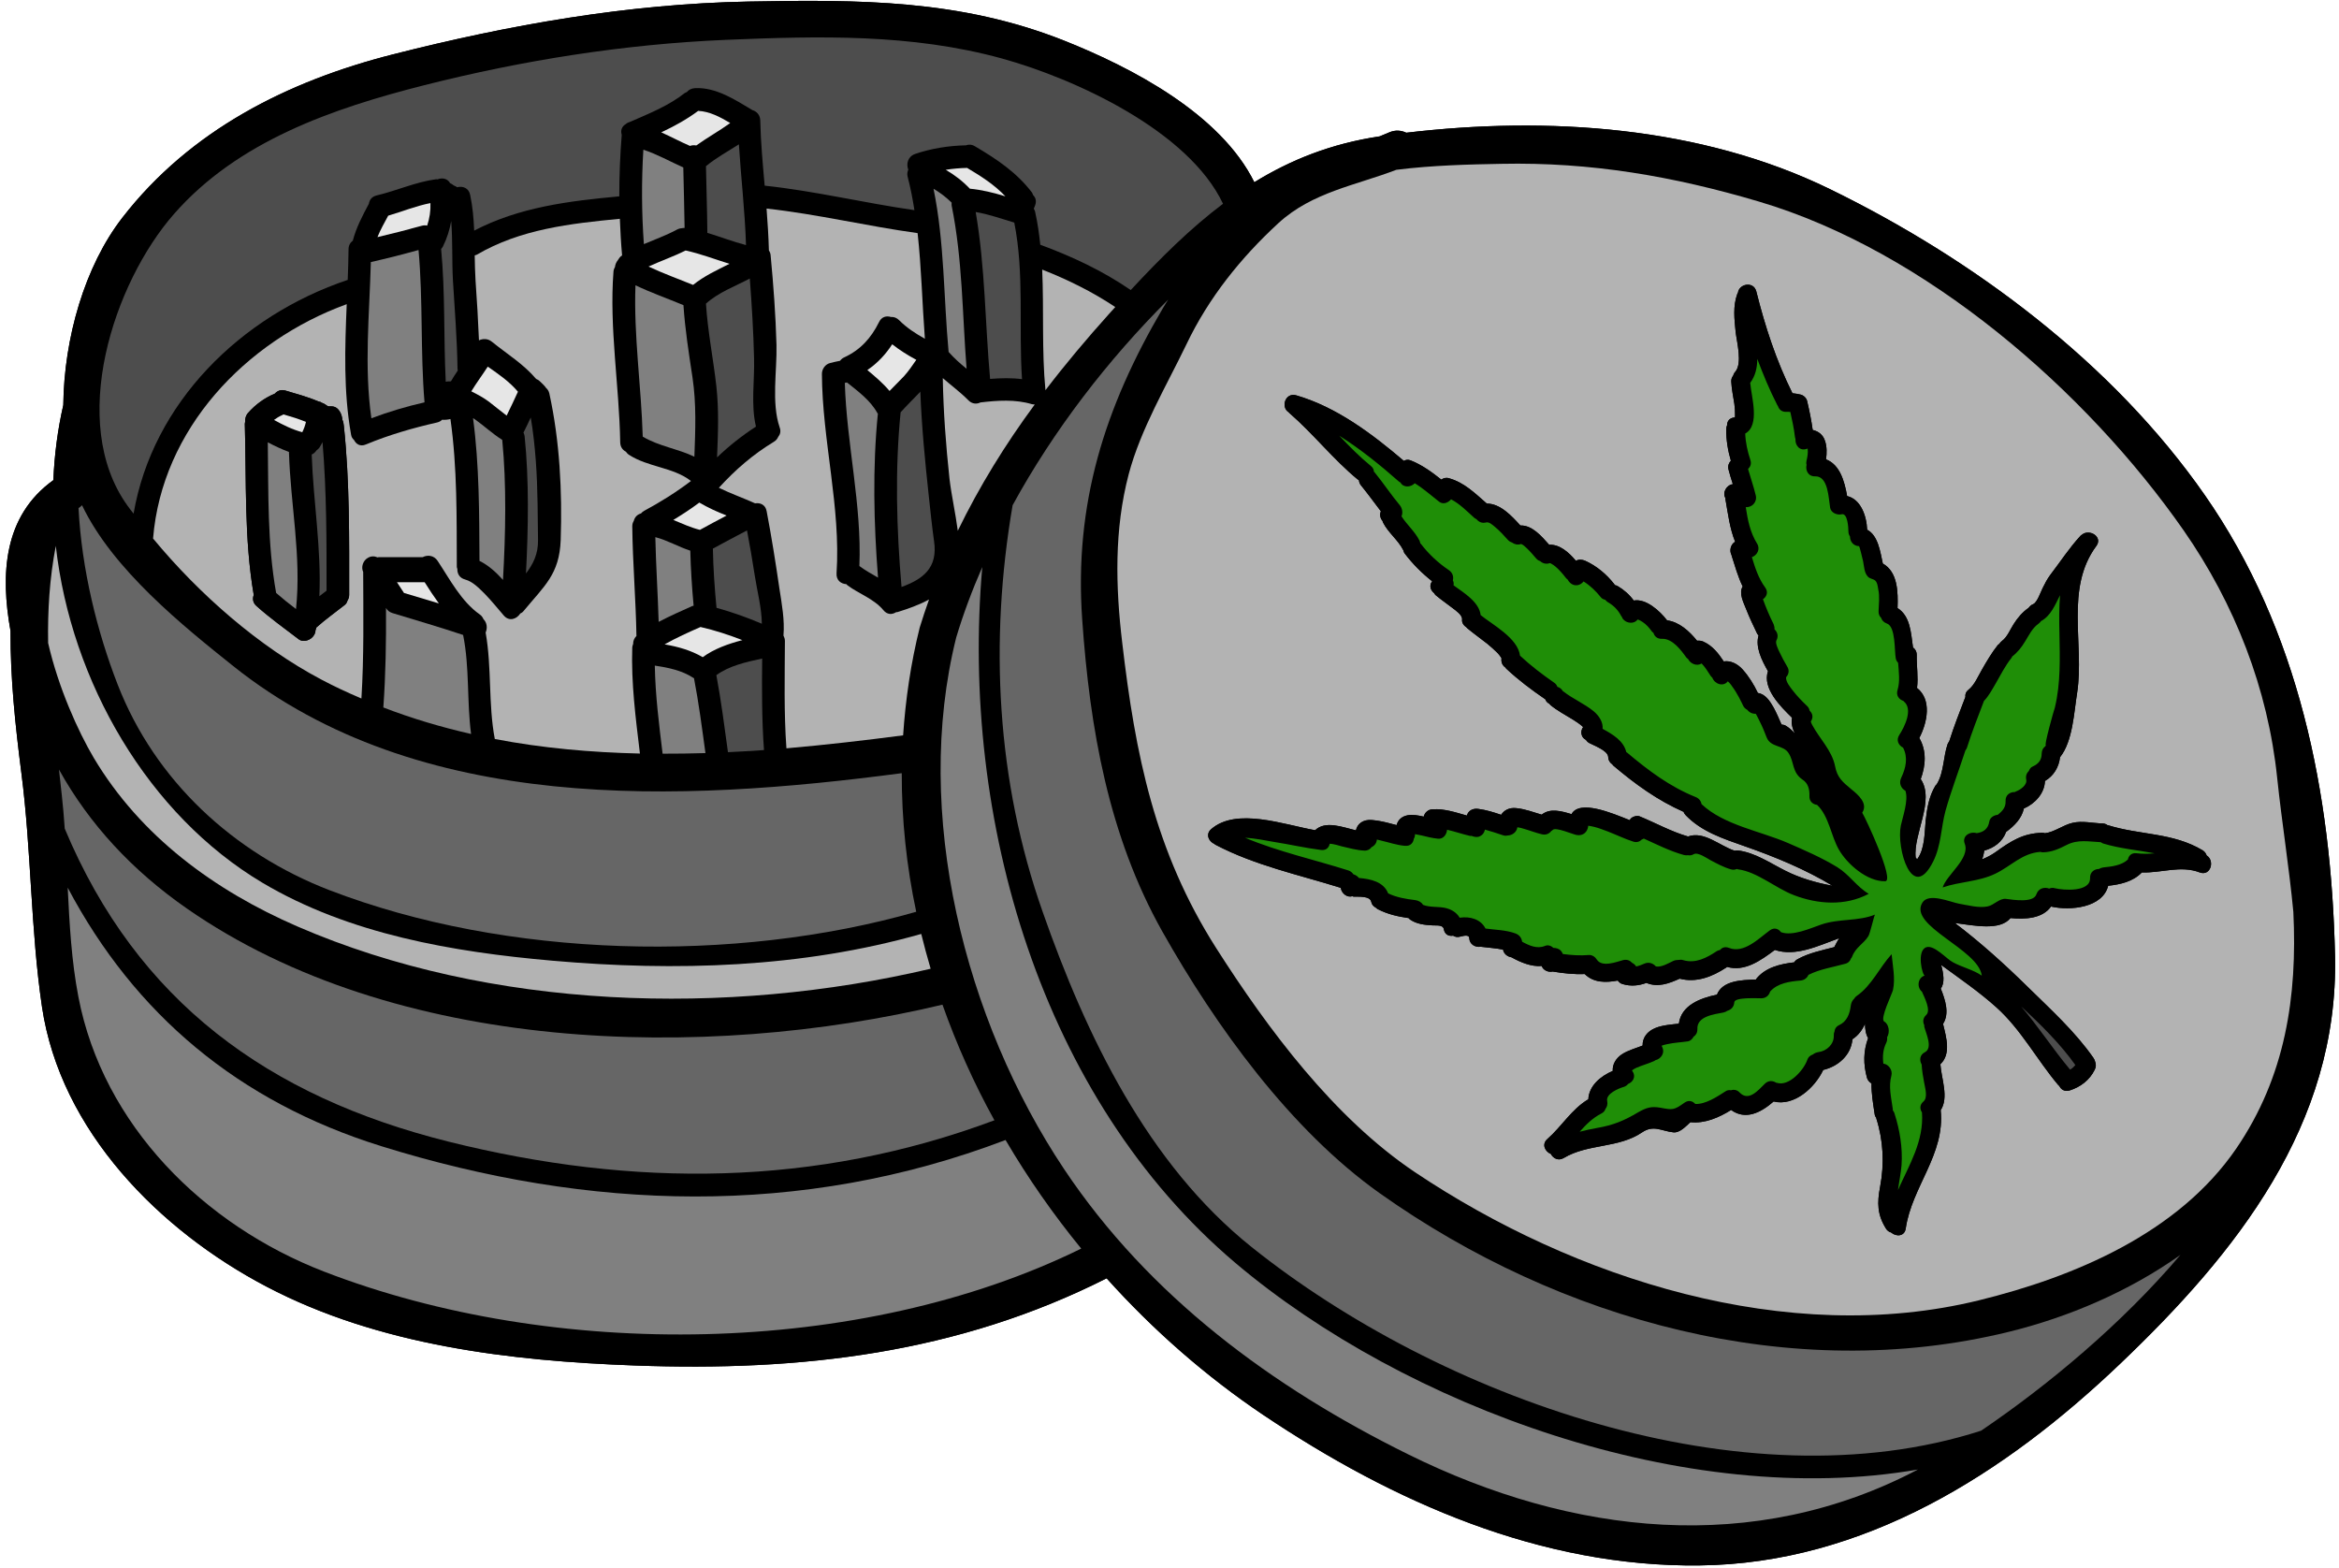
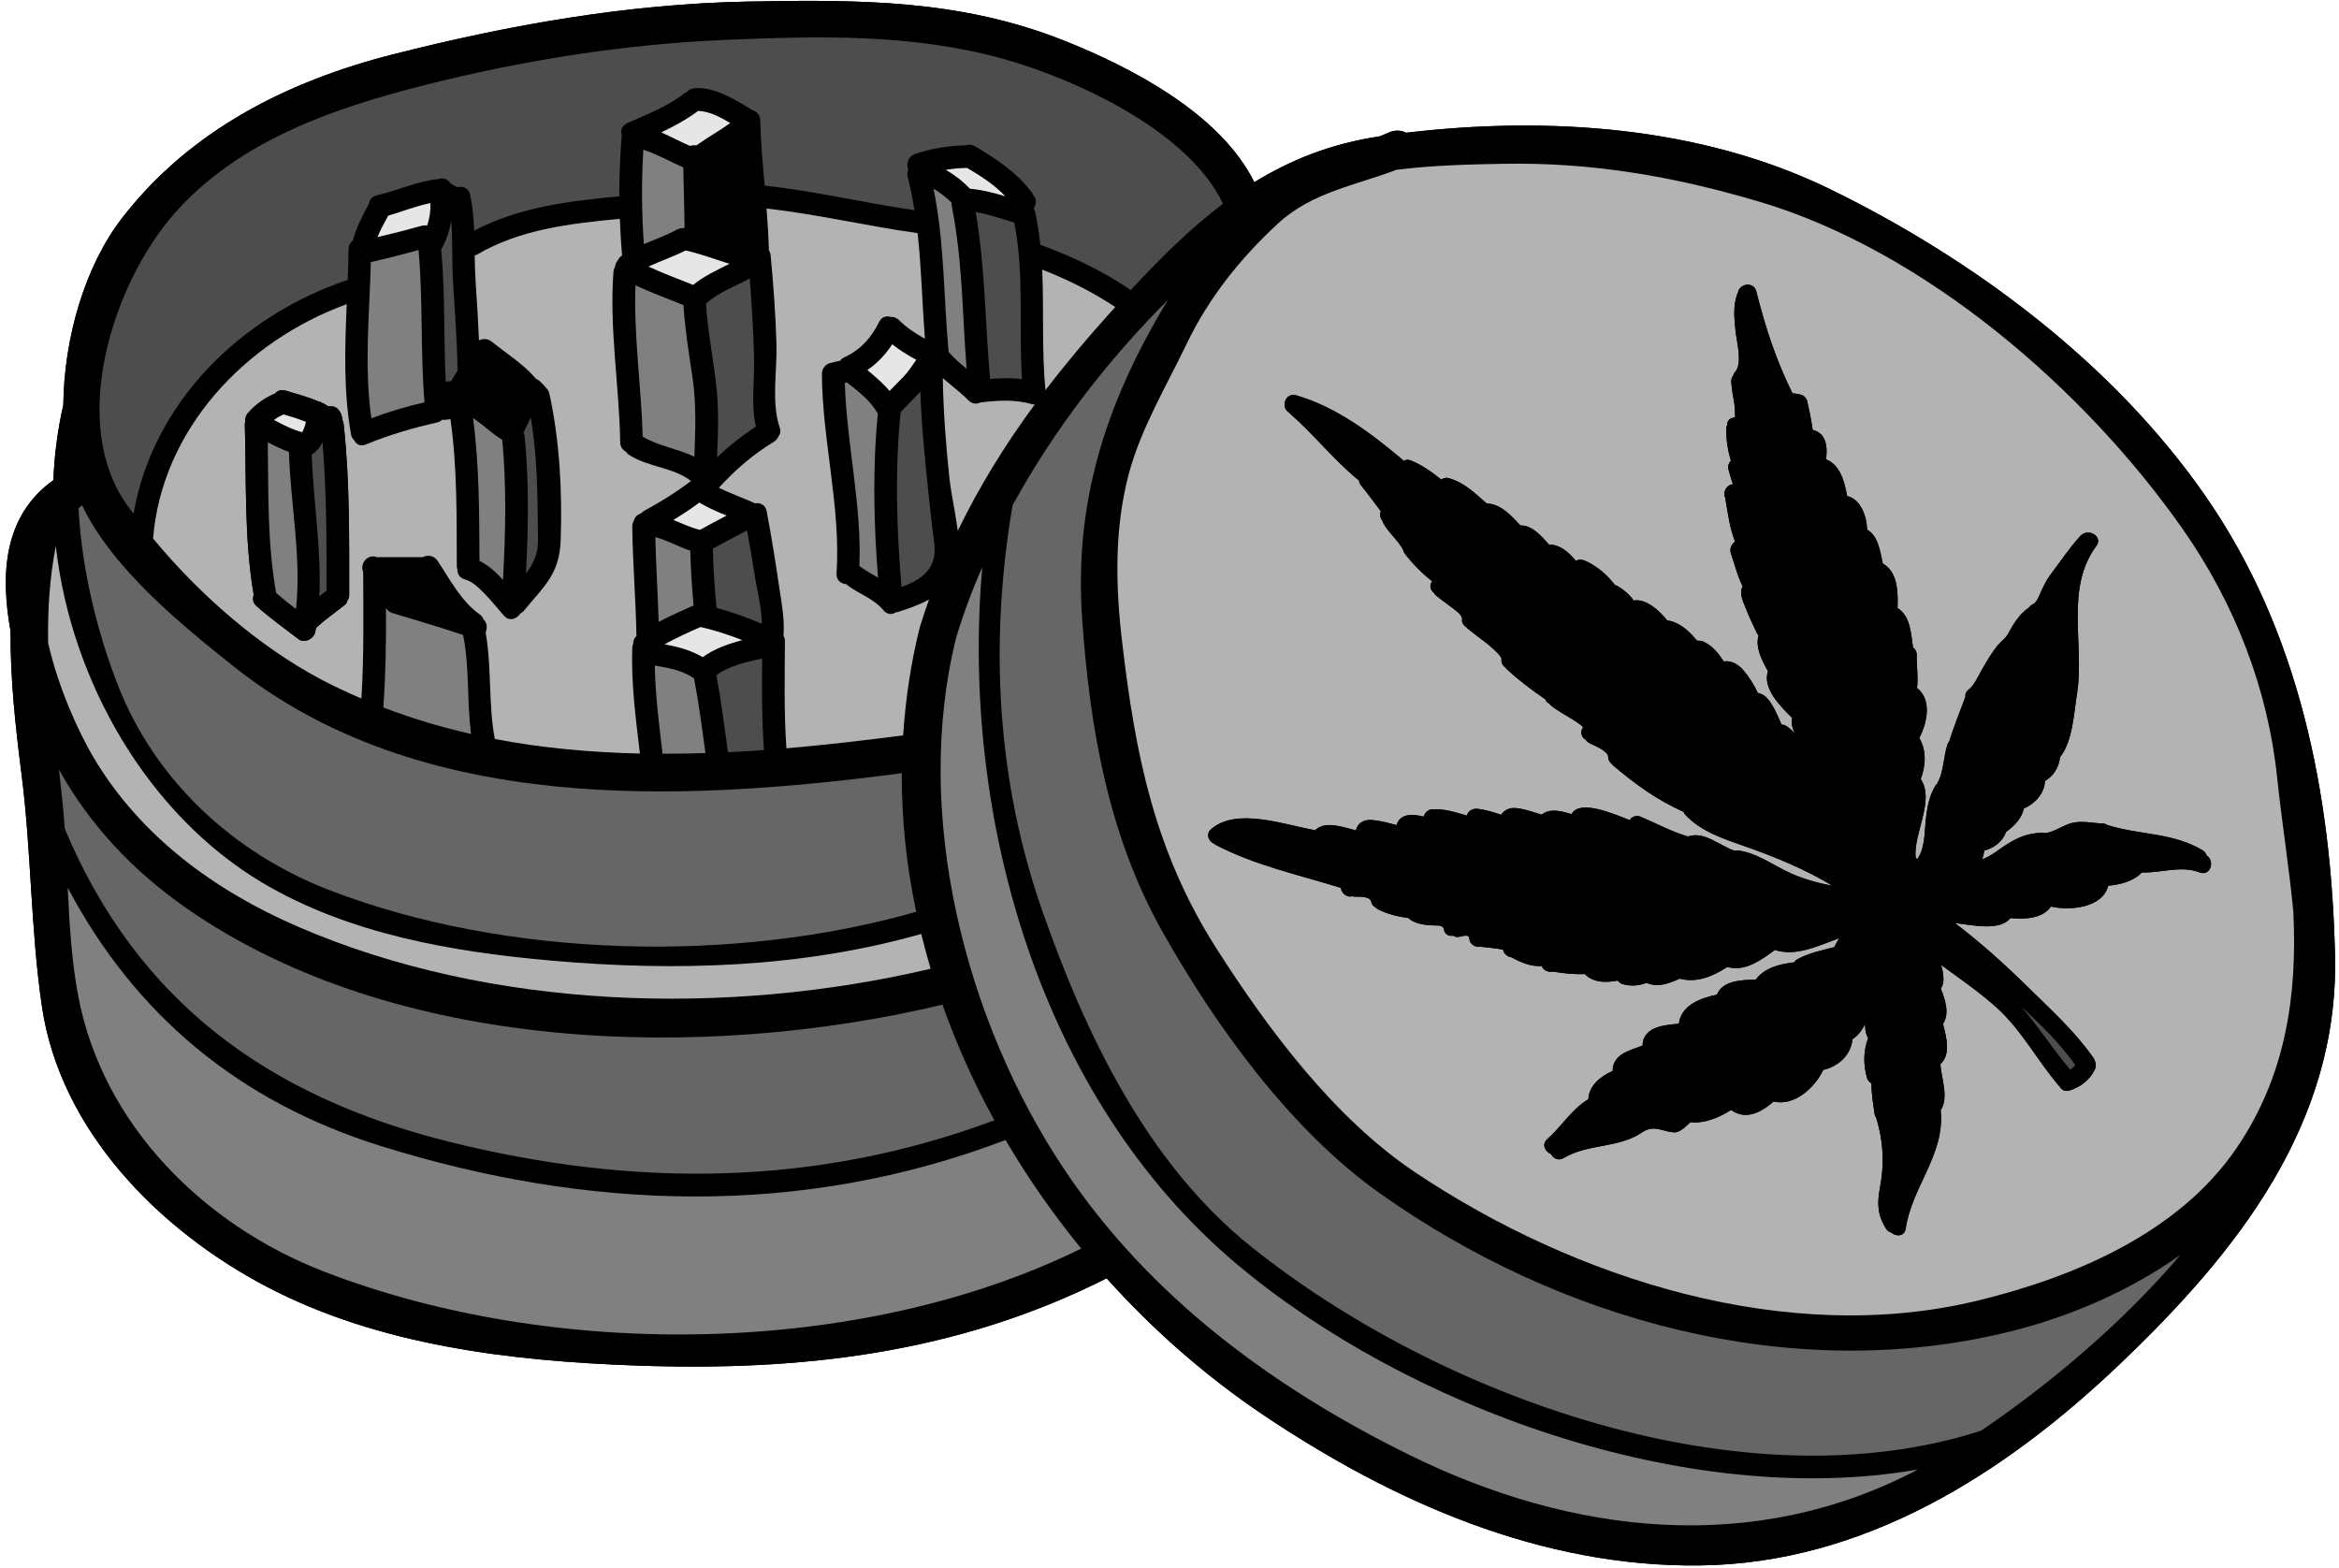
<svg xmlns="http://www.w3.org/2000/svg" height="80.8" preserveAspectRatio="xMidYMid meet" version="1.0" viewBox="3.7 23.9 120.5 80.8" width="120.5" zoomAndPan="magnify">
  <g>
    <g id="change1_1">
      <path d="M 4.801 63.723 C 5.32 67.73 5.273 71.777 5.863 75.77 C 6.812 82.168 11.922 87.297 17.426 90.184 C 23.195 93.215 29.988 94.016 36.41 94.25 C 44.953 94.566 53.027 93.637 60.711 89.758 C 63.117 92.438 65.844 94.82 68.777 96.793 C 75.473 101.289 83.09 104.648 91.258 104.551 C 99.734 104.457 106.992 99.82 112.926 94.16 C 118.926 88.441 124.176 81.844 123.996 73.176 C 123.812 64.766 122.137 56.371 117.285 49.406 C 112.547 42.602 105.359 37.246 97.969 33.641 C 91.305 30.391 83.43 29.879 76.148 30.738 C 75.895 30.617 75.59 30.582 75.273 30.719 C 75.102 30.797 74.934 30.855 74.773 30.926 C 72.285 31.297 70.195 32.133 68.32 33.289 C 66.578 29.77 62.031 27.391 58.539 26 C 53.168 23.863 47.941 23.875 42.25 23.98 C 36.055 24.098 29.949 25.176 23.953 26.699 C 18.516 28.078 13.496 30.609 10.008 35.109 C 8.062 37.613 7 41.324 6.961 44.77 C 6.672 46.031 6.504 47.328 6.449 48.637 C 3.867 50.492 3.719 53.492 4.242 56.406 C 4.23 58.828 4.484 61.234 4.801 63.723" fill="inherit" />
    </g>
    <g id="change1_2">
      <path d="M 25.57 44.629 C 25.352 42.012 25.5 39.391 25.262 36.781 C 24.445 37.008 23.629 37.215 22.805 37.402 C 22.734 40.082 22.453 42.781 22.832 45.449 C 23.727 45.113 24.641 44.84 25.57 44.629 Z M 25.707 35.523 C 25.832 35.148 25.891 34.758 25.875 34.363 C 25.137 34.508 24.426 34.797 23.699 35.012 C 23.508 35.367 23.297 35.738 23.145 36.117 C 23.906 35.938 24.672 35.742 25.43 35.531 C 25.531 35.504 25.621 35.504 25.707 35.523 Z M 24.512 54.449 C 25.105 54.625 25.707 54.805 26.309 54.988 C 26.051 54.633 25.812 54.27 25.578 53.898 C 25.059 53.898 24.562 53.898 24.152 53.898 C 24.277 54.082 24.395 54.262 24.512 54.449 Z M 27.285 42.988 C 27.281 42.957 27.27 42.93 27.27 42.891 C 27.25 41.379 27.125 39.867 27.035 38.359 C 26.977 37.355 27.027 36.301 26.945 35.285 C 26.867 35.73 26.73 36.176 26.516 36.605 C 26.492 36.656 26.461 36.684 26.426 36.723 C 26.641 38.992 26.551 41.285 26.664 43.566 C 26.73 43.551 26.801 43.547 26.867 43.551 C 26.895 43.551 26.91 43.539 26.93 43.547 C 27.039 43.352 27.164 43.172 27.285 42.988 Z M 27.969 61.715 C 27.746 60.02 27.898 58.297 27.559 56.613 C 26.355 56.211 25.133 55.855 23.914 55.484 C 23.754 55.434 23.648 55.336 23.586 55.219 C 23.598 56.93 23.57 58.641 23.449 60.348 C 24.922 60.918 26.434 61.363 27.969 61.715 Z M 29.613 53.777 C 29.746 51.395 29.801 48.887 29.574 46.562 C 29.07 46.246 28.641 45.84 28.156 45.496 C 28.129 45.477 28.098 45.457 28.07 45.441 C 28.395 47.883 28.387 50.34 28.402 52.797 C 28.859 53.02 29.258 53.383 29.613 53.777 Z M 29.801 45.312 C 30 44.906 30.195 44.496 30.383 44.082 C 29.957 43.57 29.387 43.176 28.828 42.789 C 28.555 43.215 28.246 43.625 27.98 44.062 C 28.297 44.219 28.609 44.387 28.898 44.602 C 29.203 44.836 29.496 45.086 29.801 45.312 Z M 30.797 53.445 C 31.16 52.969 31.43 52.449 31.418 51.723 C 31.406 51.094 31.398 50.473 31.395 49.844 C 31.371 48.344 31.289 46.879 31.043 45.41 C 30.926 45.668 30.797 45.93 30.668 46.188 C 30.695 46.246 30.719 46.305 30.727 46.375 C 30.961 48.648 30.918 51.102 30.797 53.445 Z M 39.297 48.68 C 38.387 47.969 37.086 47.973 36.105 47.332 C 36.035 47.289 35.988 47.23 35.945 47.172 C 35.781 47.086 35.66 46.934 35.652 46.699 C 35.605 43.797 35.082 40.781 35.305 37.898 C 35.309 37.801 35.344 37.727 35.383 37.652 C 35.395 37.52 35.453 37.402 35.535 37.297 C 35.582 37.219 35.633 37.137 35.73 37.07 C 35.738 37.07 35.742 37.066 35.75 37.066 C 35.691 36.438 35.66 35.809 35.633 35.172 C 33.078 35.418 30.512 35.703 28.254 37.027 C 28.219 37.043 28.188 37.043 28.156 37.059 C 28.16 37.492 28.176 37.926 28.199 38.359 C 28.273 39.383 28.332 40.41 28.375 41.434 C 28.578 41.34 28.828 41.332 29.043 41.508 C 29.824 42.141 30.668 42.652 31.32 43.422 C 31.379 43.449 31.445 43.48 31.496 43.531 C 31.598 43.629 31.703 43.719 31.793 43.832 C 31.805 43.844 31.812 43.863 31.828 43.883 C 31.906 43.949 31.969 44.039 32 44.168 C 32.539 46.629 32.668 49.211 32.586 51.723 C 32.52 53.484 31.754 54.074 30.688 55.363 C 30.637 55.434 30.57 55.48 30.508 55.504 C 30.316 55.797 29.934 55.938 29.652 55.609 C 29.328 55.234 29.016 54.844 28.668 54.488 C 28.383 54.211 28.066 53.867 27.668 53.758 C 27.371 53.68 27.254 53.453 27.262 53.215 C 27.254 53.18 27.242 53.156 27.234 53.117 C 27.223 50.566 27.262 48.016 26.906 45.488 C 26.777 45.52 26.641 45.535 26.496 45.527 C 26.496 45.527 26.492 45.52 26.484 45.52 C 26.418 45.586 26.336 45.637 26.227 45.664 C 24.969 45.949 23.738 46.305 22.555 46.797 C 22.258 46.926 22.043 46.781 21.934 46.562 C 21.859 46.5 21.805 46.414 21.785 46.285 C 21.391 44.059 21.469 41.816 21.562 39.57 C 16.32 41.48 12.039 46.031 11.586 51.645 C 13.98 54.535 17.023 57.195 20.23 58.898 C 20.914 59.262 21.613 59.586 22.32 59.887 C 22.453 57.719 22.418 55.543 22.41 53.367 C 22.289 53.117 22.406 52.777 22.645 52.645 C 22.812 52.539 22.996 52.547 23.152 52.617 C 23.176 52.617 23.188 52.605 23.207 52.605 C 23.797 52.605 24.395 52.605 25.473 52.605 C 25.719 52.48 26.051 52.5 26.246 52.797 C 26.879 53.75 27.457 54.879 28.414 55.555 C 28.512 55.621 28.57 55.711 28.609 55.801 C 28.797 55.988 28.816 56.27 28.719 56.488 C 29.043 58.309 28.848 60.16 29.191 61.973 C 31.641 62.445 34.145 62.664 36.668 62.723 C 36.449 60.906 36.211 59.086 36.273 57.246 C 36.281 57.18 36.301 57.125 36.32 57.07 C 36.312 56.93 36.371 56.785 36.488 56.664 C 36.457 54.781 36.293 52.895 36.273 51.012 C 36.273 50.902 36.305 50.809 36.352 50.734 C 36.398 50.551 36.52 50.41 36.723 50.352 C 36.766 50.301 36.82 50.254 36.891 50.215 C 37.73 49.762 38.539 49.258 39.297 48.68 Z M 38.859 35.652 C 38.891 35.648 38.93 35.648 38.969 35.641 C 38.957 34.605 38.922 33.57 38.902 32.527 C 38.219 32.223 37.555 31.844 36.844 31.613 C 36.746 33.23 36.754 34.855 36.871 36.477 C 37.445 36.23 38.035 36.023 38.586 35.723 C 38.684 35.672 38.773 35.66 38.859 35.652 Z M 39.367 55.121 C 39.395 55.109 39.414 55.117 39.434 55.109 C 39.348 54.164 39.285 53.219 39.262 52.27 C 38.652 52.074 38.074 51.73 37.461 51.574 C 37.492 53.031 37.59 54.48 37.633 55.938 C 38.199 55.641 38.785 55.383 39.367 55.121 Z M 39.473 47.43 C 39.523 46.066 39.582 44.723 39.375 43.34 C 39.188 42.102 38.992 40.871 38.91 39.621 C 38.082 39.277 37.238 38.98 36.438 38.598 C 36.34 41.168 36.738 43.824 36.812 46.395 C 37.648 46.895 38.617 47.016 39.473 47.43 Z M 39.406 38.578 C 39.973 38.121 40.633 37.816 41.281 37.492 C 40.527 37.258 39.789 36.973 39.02 36.805 C 38.398 37.117 37.738 37.344 37.109 37.633 C 37.859 37.984 38.645 38.27 39.406 38.578 Z M 40.043 62.699 C 39.867 61.41 39.699 60.113 39.453 58.84 C 39.441 58.832 39.434 58.832 39.426 58.828 C 38.832 58.438 38.133 58.297 37.434 58.191 C 37.461 59.715 37.652 61.223 37.836 62.73 C 38.566 62.73 39.305 62.723 40.043 62.699 Z M 39.57 31.395 C 40.141 30.984 40.754 30.648 41.32 30.238 C 40.805 29.93 40.25 29.637 39.668 29.613 C 39.07 30.059 38.43 30.406 37.766 30.719 C 38.262 30.941 38.742 31.199 39.246 31.418 C 39.348 31.379 39.461 31.371 39.57 31.395 Z M 41.945 56.879 C 41.238 56.605 40.527 56.371 39.789 56.203 C 39.16 56.48 38.535 56.762 37.938 57.098 C 38.625 57.215 39.297 57.402 39.902 57.758 C 40.496 57.324 41.215 57.07 41.945 56.879 Z M 39.758 51.199 C 40.211 50.945 40.672 50.707 41.133 50.461 C 40.652 50.273 40.18 50.059 39.727 49.793 C 39.297 50.117 38.844 50.41 38.387 50.688 C 38.84 50.875 39.281 51.078 39.758 51.199 Z M 42.133 36.527 C 42.078 34.793 41.875 33.062 41.766 31.336 C 41.195 31.703 40.594 32.027 40.07 32.461 C 40.09 33.605 40.133 34.746 40.141 35.898 C 40.805 36.098 41.461 36.352 42.133 36.527 Z M 42.645 45.879 C 42.375 44.738 42.582 43.5 42.547 42.34 C 42.516 40.977 42.43 39.609 42.328 38.25 C 41.559 38.656 40.715 38.961 40.07 39.543 C 40.16 40.977 40.445 42.375 40.605 43.797 C 40.742 45.035 40.691 46.238 40.641 47.465 C 41.254 46.875 41.926 46.344 42.645 45.879 Z M 42.949 56.035 C 42.938 55.207 42.703 54.328 42.582 53.543 C 42.465 52.766 42.328 51.996 42.184 51.227 C 41.598 51.535 41.008 51.848 40.426 52.164 C 40.445 53.188 40.516 54.203 40.613 55.215 C 41.41 55.434 42.184 55.711 42.949 56.035 Z M 43.059 62.543 C 42.945 60.977 42.949 59.402 42.965 57.828 C 42.152 58.004 41.262 58.199 40.605 58.684 C 40.852 60 41.02 61.324 41.203 62.652 C 41.824 62.621 42.438 62.59 43.059 62.543 Z M 48.926 45.211 C 48.918 45.195 48.906 45.195 48.902 45.184 C 48.539 44.523 47.914 44.07 47.336 43.605 C 47.301 43.609 47.262 43.617 47.223 43.625 C 47.316 46.766 48.105 49.938 47.973 53.062 C 48.281 53.289 48.609 53.473 48.934 53.66 C 48.715 50.867 48.648 47.988 48.926 45.211 Z M 50.902 70.875 C 50.402 68.531 50.152 66.145 50.156 63.734 C 38.703 65.242 25.301 65.859 15.719 58.219 C 13.141 56.16 9.508 53.246 7.926 49.93 C 7.875 49.98 7.816 50.035 7.746 50.078 C 7.906 53.238 8.707 56.457 9.762 59.168 C 11.684 64.117 15.73 67.852 20.664 69.758 C 29.793 73.273 41.527 73.555 50.902 70.875 Z M 50.273 43.281 C 50.512 43.016 50.707 42.723 50.906 42.438 C 50.473 42.207 50.051 41.941 49.664 41.637 C 49.328 42.16 48.902 42.613 48.383 42.965 C 48.789 43.301 49.191 43.645 49.527 44.043 C 49.773 43.793 50.027 43.539 50.273 43.281 Z M 51.082 56.23 C 51.23 55.746 51.395 55.258 51.562 54.785 C 51.051 55.066 50.48 55.266 49.938 55.434 C 49.91 55.441 49.891 55.434 49.863 55.441 C 49.664 55.57 49.406 55.578 49.211 55.336 C 48.719 54.746 47.957 54.5 47.359 54.055 C 47.336 54.035 47.32 54.016 47.301 53.996 C 47.023 53.977 46.777 53.797 46.797 53.441 C 47.023 50.039 46.059 46.578 46.043 43.164 C 46.043 42.91 46.219 42.66 46.473 42.602 C 46.641 42.555 46.809 42.523 46.977 42.488 C 47.031 42.418 47.094 42.355 47.199 42.309 C 48.027 41.926 48.582 41.312 48.984 40.496 C 49.121 40.211 49.371 40.16 49.598 40.23 C 49.75 40.219 49.898 40.27 50.031 40.406 C 50.414 40.789 50.867 41.086 51.348 41.352 C 51.211 39.551 51.172 37.719 50.973 35.91 C 48.367 35.551 45.812 34.934 43.191 34.645 C 43.246 35.363 43.293 36.082 43.312 36.801 C 43.359 36.879 43.398 36.961 43.402 37.066 C 43.547 38.598 43.66 40.133 43.703 41.676 C 43.734 43.004 43.434 44.652 43.867 45.922 C 43.941 46.121 43.891 46.285 43.793 46.406 C 43.746 46.504 43.688 46.59 43.57 46.66 C 42.496 47.309 41.578 48.105 40.734 49.031 C 41.344 49.328 41.984 49.555 42.602 49.832 C 42.859 49.789 43.133 49.898 43.195 50.234 C 43.449 51.562 43.66 52.895 43.855 54.23 C 43.98 55.039 44.129 55.836 44.062 56.645 C 44.102 56.723 44.137 56.812 44.137 56.922 C 44.129 58.77 44.082 60.613 44.215 62.453 C 46.238 62.277 48.254 62.043 50.227 61.785 C 50.352 59.934 50.621 58.074 51.082 56.23 Z M 51.645 73.809 C 51.469 73.215 51.309 72.617 51.16 72.016 C 45.004 73.766 38.508 73.953 32.156 73.395 C 27.055 72.949 21.688 72.035 17.219 69.379 C 11.34 65.879 7.363 59.039 6.574 52.023 C 6.25 53.719 6.152 55.375 6.18 57.027 C 6.703 59.324 7.727 61.586 8.531 62.945 C 10.938 66.984 14.746 69.777 19.027 71.633 C 28.965 75.941 41.156 76.281 51.645 73.809 Z M 50.145 54.141 C 51.242 53.738 52.027 53.168 51.82 51.781 C 51.711 51.004 51.633 50.223 51.547 49.438 C 51.355 47.652 51.18 45.863 51.113 44.07 C 51.109 44.082 51.102 44.09 51.094 44.102 C 50.766 44.445 50.422 44.781 50.098 45.141 C 49.801 48.098 49.887 51.168 50.145 54.141 Z M 54.93 81.617 C 53.871 79.703 52.98 77.707 52.254 75.66 C 39.934 78.602 24.043 78.16 13.328 70.707 C 10.52 68.754 8.309 66.375 6.738 63.547 C 6.789 63.992 6.84 64.441 6.887 64.895 C 6.949 65.457 6.996 66.02 7.035 66.59 C 10.766 75.504 17.535 80.402 26.816 82.719 C 36.344 85.094 45.727 85.051 54.93 81.617 Z M 53.496 42.898 C 53.277 40.094 53.289 37.266 52.727 34.492 C 52.715 34.434 52.727 34.391 52.727 34.34 C 52.449 34.066 52.137 33.828 51.793 33.625 C 52.359 36.379 52.312 39.246 52.57 42.031 C 52.848 42.348 53.168 42.633 53.496 42.898 Z M 53.664 33.621 C 54.293 33.68 54.898 33.832 55.496 34.016 C 54.934 33.418 54.234 32.973 53.523 32.551 C 53.156 32.559 52.785 32.59 52.422 32.648 C 52.883 32.914 53.309 33.246 53.664 33.621 Z M 59.402 88.227 C 57.965 86.469 56.656 84.598 55.504 82.633 C 44.984 86.641 34.027 86.281 23.324 82.945 C 15.977 80.652 10.641 76.152 7.188 69.633 C 7.281 71.523 7.383 73.414 7.738 75.254 C 9.004 81.871 14.215 87.023 20.379 89.406 C 32.223 93.992 48.016 93.824 59.402 88.227 Z M 56.352 43.434 C 56.172 40.754 56.48 38.004 55.953 35.367 C 55.289 35.172 54.637 34.934 53.965 34.824 C 54.457 37.668 54.449 40.562 54.707 43.422 C 55.258 43.379 55.809 43.363 56.352 43.434 Z M 57.008 44.738 C 56.961 44.73 56.91 44.738 56.859 44.723 C 56.004 44.465 55.086 44.531 54.211 44.633 C 54.016 44.73 53.777 44.719 53.582 44.516 C 53.172 44.102 52.703 43.758 52.27 43.379 C 52.301 45.113 52.43 46.84 52.617 48.578 C 52.715 49.41 52.926 50.34 53.043 51.246 C 54.156 48.953 55.496 46.789 57.008 44.738 Z M 60.82 40.09 C 60.93 39.965 61.039 39.844 61.156 39.719 C 59.973 38.93 58.711 38.309 57.391 37.789 C 57.484 39.855 57.363 41.953 57.559 44.004 C 58.582 42.664 59.676 41.363 60.82 40.09 Z M 61.953 38.844 C 63.496 37.18 65.031 35.66 66.707 34.398 C 64.938 30.648 59.109 27.961 55.305 26.91 C 50.629 25.629 45.898 25.754 41.094 25.953 C 35.848 26.176 30.641 27.004 25.559 28.289 C 20.863 29.48 15.949 31.164 12.656 34.934 C 9.551 38.48 7.184 45.656 10.266 49.949 C 10.363 50.094 10.477 50.227 10.582 50.363 C 11.559 44.664 16.086 40.18 21.613 38.32 C 21.637 37.797 21.648 37.266 21.656 36.742 C 21.656 36.535 21.754 36.391 21.875 36.301 C 22.051 35.629 22.371 35.02 22.703 34.398 C 22.734 34.203 22.852 34.027 23.105 33.969 C 24.148 33.719 25.113 33.277 26.172 33.133 C 26.199 33.133 26.215 33.141 26.238 33.141 C 26.477 33.043 26.758 33.094 26.887 33.336 C 26.93 33.359 26.977 33.375 27.023 33.414 C 27.055 33.445 27.094 33.465 27.141 33.484 C 27.184 33.496 27.211 33.523 27.25 33.547 C 27.527 33.473 27.852 33.574 27.922 33.945 C 28.051 34.547 28.102 35.16 28.129 35.781 C 30.449 34.57 33.023 34.254 35.605 34.016 C 35.602 32.961 35.648 31.898 35.73 30.844 C 35.664 30.637 35.719 30.414 35.953 30.285 C 35.957 30.277 35.957 30.277 35.965 30.273 C 35.977 30.266 35.984 30.254 35.996 30.246 C 36.016 30.238 36.035 30.234 36.055 30.219 C 36.098 30.203 36.141 30.18 36.184 30.168 C 37.148 29.746 38.152 29.348 38.98 28.691 C 39.016 28.668 39.051 28.66 39.086 28.641 C 39.176 28.531 39.316 28.453 39.508 28.441 C 40.582 28.387 41.578 29.043 42.465 29.574 C 42.676 29.637 42.859 29.812 42.867 30.105 C 42.891 31.23 42.996 32.344 43.094 33.465 C 45.688 33.742 48.234 34.359 50.809 34.727 C 50.719 34.152 50.609 33.574 50.461 33.012 C 50.422 32.867 50.449 32.746 50.492 32.641 C 50.379 32.352 50.461 31.969 50.844 31.832 C 51.676 31.547 52.57 31.406 53.461 31.387 C 53.602 31.336 53.762 31.336 53.93 31.438 C 55.043 32.094 56.082 32.785 56.871 33.828 C 56.898 33.871 56.902 33.91 56.922 33.949 C 57.047 34.074 57.109 34.246 57.031 34.469 C 57.016 34.531 56.98 34.59 56.957 34.648 C 56.988 34.703 57.02 34.758 57.031 34.832 C 57.156 35.387 57.234 35.945 57.293 36.508 C 58.938 37.117 60.504 37.848 61.953 38.844 Z M 102.508 99.609 C 90.586 101.684 76.105 96.375 67.348 88.969 C 57.332 80.492 53.168 66.086 54.305 53.117 C 53.781 54.312 53.328 55.523 52.961 56.746 C 50.707 65.781 53.395 76.457 58.523 84.137 C 62.895 90.684 69.238 95.363 76.23 98.82 C 84.715 103.016 94.074 104.047 102.508 99.609 Z M 116.031 88.551 C 113.371 90.441 110.25 91.766 107.188 92.516 C 95.996 95.262 84.047 91.945 74.785 85.379 C 70.176 82.109 66.324 76.762 63.578 71.887 C 60.809 66.961 59.844 61.422 59.453 55.824 C 59.031 49.871 60.605 44.887 63.617 39.766 C 63.703 39.617 63.793 39.48 63.883 39.336 C 60.762 42.453 57.977 46.07 55.867 49.93 C 54.668 56.949 55.031 64.117 57.422 70.895 C 59.648 77.242 62.816 83.859 68.176 88.145 C 77.824 95.863 93.512 101.555 105.762 97.609 C 109.215 95.266 112.996 92.121 116.031 88.551 Z M 118.898 83.086 C 121.449 79.363 122.059 75.227 121.848 70.883 C 121.633 68.59 121.258 66.297 121.016 63.988 C 120.543 59.395 118.836 55.02 116.199 51.23 C 111.168 44.012 102.887 36.824 94.316 34.285 C 89.91 32.98 85.664 32.246 81.055 32.34 C 79.383 32.371 77.5 32.414 75.637 32.648 C 73.531 33.457 71.316 33.793 69.57 35.387 C 67.633 37.168 65.969 39.238 64.828 41.629 C 63.793 43.777 62.461 46.012 61.848 48.332 C 61.098 51.18 61.168 54.117 61.516 57.027 C 62.188 62.781 63.191 67.773 66.348 72.734 C 69.02 76.922 72.418 81.488 76.598 84.293 C 84.805 89.789 95.777 93.316 105.652 90.891 C 110.574 89.684 115.914 87.434 118.898 83.086 Z M 123.996 73.176 C 124.176 81.844 118.926 88.441 112.926 94.16 C 106.992 99.82 99.734 104.457 91.258 104.551 C 83.09 104.648 75.473 101.289 68.777 96.793 C 65.844 94.82 63.117 92.438 60.711 89.758 C 53.023 93.637 44.953 94.566 36.41 94.25 C 29.988 94.016 23.195 93.215 17.426 90.184 C 11.922 87.297 6.812 82.168 5.863 75.77 C 5.273 71.777 5.32 67.73 4.801 63.723 C 4.484 61.234 4.23 58.828 4.242 56.406 C 3.719 53.492 3.867 50.492 6.449 48.637 C 6.504 47.328 6.672 46.031 6.961 44.77 C 7 41.324 8.062 37.613 10.008 35.109 C 13.496 30.609 18.516 28.078 23.953 26.699 C 29.949 25.176 36.055 24.098 42.25 23.98 C 47.941 23.875 53.168 23.863 58.539 26 C 62.031 27.391 66.578 29.77 68.32 33.289 C 70.195 32.133 72.285 31.297 74.773 30.926 C 74.934 30.855 75.105 30.797 75.273 30.719 C 75.59 30.582 75.895 30.617 76.148 30.738 C 83.43 29.879 91.305 30.391 97.969 33.641 C 105.359 37.246 112.547 42.602 117.285 49.406 C 122.137 56.371 123.812 64.766 123.996 73.176" fill="inherit" />
    </g>
    <g id="change2_1">
      <path d="M 117.027 68.848 C 117.578 69.055 117.824 68.254 117.379 67.969 C 117.348 67.871 117.285 67.781 117.18 67.711 C 115.637 66.785 113.961 66.934 112.297 66.414 C 112.289 66.414 112.281 66.414 112.277 66.414 C 112.203 66.363 112.129 66.324 112.016 66.324 C 111.512 66.312 110.977 66.176 110.477 66.293 C 109.988 66.402 109.543 66.77 109.051 66.828 C 109.008 66.816 108.969 66.805 108.914 66.805 C 107.91 66.828 107.285 67.242 106.492 67.812 C 106.281 67.961 106.047 68.078 105.809 68.176 C 105.871 68.035 105.902 67.879 105.926 67.723 C 106.438 67.582 106.867 67.262 107.051 66.758 C 107.051 66.758 107.059 66.758 107.062 66.75 C 107.492 66.434 107.855 66.059 107.965 65.555 C 108.547 65.301 109.031 64.77 109.051 64.137 C 109.504 63.871 109.77 63.422 109.828 62.91 C 110.488 62.09 110.547 60.594 110.711 59.578 C 111.09 57.086 110.074 54.215 111.699 52.027 C 112.012 51.605 111.469 51.207 111.066 51.379 C 111.059 51.387 111.055 51.387 111.047 51.387 C 111.016 51.406 110.988 51.426 110.961 51.445 C 110.938 51.465 110.902 51.477 110.883 51.504 C 110.309 52.125 109.844 52.844 109.328 53.516 C 109.168 53.73 109.047 53.965 108.93 54.203 C 108.84 54.379 108.645 54.953 108.441 55.027 C 108.34 55.066 108.27 55.137 108.211 55.215 C 107.887 55.441 107.645 55.727 107.434 56.062 C 107.254 56.34 107.109 56.723 106.836 56.922 C 106.777 56.969 106.734 57.02 106.695 57.078 C 106.676 57.098 106.648 57.105 106.629 57.125 C 106.312 57.523 106.055 57.965 105.801 58.406 C 105.605 58.742 105.426 59.188 105.109 59.441 C 104.973 59.551 104.934 59.68 104.953 59.805 C 104.66 60.57 104.363 61.324 104.117 62.102 C 104.086 62.141 104.059 62.18 104.039 62.23 C 103.812 62.879 103.848 63.695 103.488 64.285 L 103.488 64.289 C 103.465 64.324 103.434 64.344 103.41 64.375 C 103.074 64.934 102.98 65.535 102.906 66.176 C 102.844 66.836 102.867 67.625 102.469 68.168 C 102.461 68.164 102.445 68.152 102.445 68.145 C 102.43 68.117 102.406 68.105 102.391 68.078 C 102.254 66.883 103.395 65.141 102.652 64.039 C 102.906 63.34 102.965 62.59 102.578 61.922 C 102.996 61.113 103.23 59.953 102.461 59.344 C 102.461 59.34 102.461 59.34 102.461 59.34 C 102.531 58.781 102.434 58.211 102.445 57.641 C 102.445 57.461 102.363 57.336 102.254 57.258 C 102.145 56.504 102.121 55.648 101.457 55.227 C 101.488 54.391 101.465 53.363 100.699 52.934 C 100.562 52.305 100.453 51.488 99.891 51.191 C 99.863 50.461 99.551 49.613 98.859 49.457 C 98.723 48.68 98.484 47.84 97.773 47.566 C 97.816 47.25 97.824 46.914 97.719 46.613 C 97.617 46.289 97.371 46.117 97.086 46.051 C 97.016 45.555 96.918 45.062 96.801 44.57 C 96.77 44.414 96.621 44.266 96.465 44.23 C 96.324 44.199 96.188 44.172 96.043 44.16 C 95.207 42.484 94.633 40.723 94.18 38.91 C 94.035 38.367 93.281 38.523 93.234 38.992 C 93.219 39.016 93.207 39.02 93.203 39.039 C 92.969 39.668 93.051 40.352 93.117 41.008 C 93.176 41.52 93.473 42.613 93.098 43.055 C 93.039 43.117 93.008 43.184 92.988 43.254 C 92.93 43.332 92.883 43.43 92.891 43.559 C 92.91 43.949 92.992 44.328 93.051 44.711 C 93.078 44.906 93.086 45.094 93.086 45.289 C 93.078 45.461 93.09 45.406 93.027 45.41 C 92.781 45.449 92.676 45.617 92.676 45.805 C 92.652 45.863 92.633 45.93 92.633 46.012 C 92.625 46.562 92.715 47.105 92.871 47.637 C 92.77 47.746 92.703 47.891 92.746 48.078 C 92.812 48.336 92.891 48.59 92.973 48.844 C 92.637 48.887 92.418 49.289 92.594 49.566 C 92.598 49.594 92.586 49.613 92.594 49.641 C 92.727 50.391 92.812 51.121 93.09 51.809 C 92.844 51.957 92.785 52.285 92.91 52.508 C 92.91 52.516 92.91 52.52 92.91 52.527 C 93.086 53.07 93.234 53.613 93.48 54.117 C 93.262 54.461 93.531 54.953 93.66 55.289 C 93.828 55.719 94.031 56.141 94.23 56.555 C 94.25 56.594 94.277 56.605 94.297 56.637 C 94.121 57.238 94.465 57.926 94.781 58.477 L 94.781 58.484 C 94.484 59.363 95.43 60.301 96.023 60.879 C 95.965 61.145 96.035 61.422 96.172 61.703 C 96.051 61.551 95.902 61.418 95.719 61.301 C 95.648 61.254 95.566 61.234 95.48 61.227 C 95.355 60.938 95.227 60.641 95.074 60.355 C 94.879 60.012 94.645 59.656 94.262 59.602 C 94.055 59.168 93.797 58.75 93.48 58.395 C 93.215 58.094 92.84 57.918 92.504 57.977 C 92.23 57.559 91.918 57.164 91.453 56.957 C 91.355 56.91 91.238 56.898 91.129 56.91 C 90.723 56.41 90.211 55.945 89.582 55.859 C 89.215 55.375 88.492 54.723 87.867 54.84 C 87.645 54.535 87.367 54.289 87.035 54.094 C 86.984 54.062 86.934 54.055 86.891 54.043 C 86.875 54.023 86.867 54.004 86.855 53.984 C 86.461 53.484 85.957 53.059 85.371 52.793 C 85.223 52.727 85.035 52.707 84.887 52.793 C 84.52 52.352 84.047 51.938 83.508 51.965 C 83.105 51.512 82.629 50.953 82.027 50.973 C 81.574 50.48 80.996 49.844 80.297 49.844 C 79.695 49.32 79.137 48.758 78.348 48.539 C 78.199 48.492 78.062 48.531 77.953 48.609 C 77.461 48.219 76.961 47.852 76.367 47.617 C 76.238 47.566 76.121 47.586 76.023 47.645 C 74.379 46.246 72.551 44.867 70.473 44.266 C 69.918 44.109 69.664 44.879 70.094 45.141 C 70.105 45.156 70.113 45.172 70.133 45.184 C 71.367 46.258 72.379 47.555 73.641 48.598 C 73.66 48.617 73.688 48.617 73.707 48.637 C 73.719 48.727 73.742 48.816 73.816 48.906 C 74.172 49.34 74.496 49.793 74.84 50.242 C 74.762 50.422 74.812 50.609 74.93 50.746 C 74.934 50.766 74.934 50.789 74.949 50.816 C 75.219 51.348 75.727 51.719 75.992 52.242 C 75.996 52.246 76.004 52.254 76.004 52.262 C 76.016 52.312 76.031 52.371 76.07 52.418 C 76.484 52.961 76.957 53.434 77.484 53.848 C 77.312 54.062 77.398 54.312 77.586 54.461 C 77.609 54.496 77.629 54.539 77.676 54.574 C 77.945 54.801 78.242 55 78.523 55.219 C 78.711 55.363 79.047 55.594 79.023 55.816 C 79.004 55.984 79.105 56.125 79.246 56.219 C 79.262 56.23 79.27 56.25 79.293 56.27 C 79.629 56.547 79.984 56.801 80.328 57.07 C 80.504 57.219 80.68 57.371 80.84 57.531 C 80.906 57.602 80.965 57.672 81.016 57.75 C 81.047 57.797 81.055 57.816 81.055 57.816 C 81.023 58.031 81.113 58.191 81.254 58.289 C 81.273 58.309 81.281 58.336 81.305 58.355 C 81.922 58.93 82.59 59.434 83.281 59.906 C 83.289 59.914 83.293 59.914 83.309 59.922 C 83.34 60.012 83.398 60.094 83.508 60.152 C 83.516 60.16 83.523 60.16 83.527 60.168 C 83.547 60.188 83.555 60.207 83.578 60.227 C 83.934 60.516 84.336 60.73 84.727 60.969 C 84.895 61.074 85.062 61.184 85.211 61.312 C 85.23 61.332 85.242 61.344 85.258 61.359 C 85.16 61.508 85.129 61.68 85.23 61.863 C 85.27 61.926 85.336 61.98 85.406 62.023 C 85.445 62.082 85.496 62.137 85.574 62.18 C 85.812 62.309 86.539 62.57 86.551 62.898 C 86.559 63.082 86.648 63.203 86.766 63.281 C 86.785 63.301 86.789 63.328 86.824 63.352 C 87.949 64.305 89.094 65.133 90.438 65.727 C 90.457 65.793 90.496 65.852 90.547 65.902 C 91.363 66.75 92.488 67.113 93.578 67.496 C 95.133 68.039 96.691 68.68 98.109 69.535 C 97.254 69.379 96.414 69.133 95.676 68.758 C 94.887 68.363 94.133 67.832 93.238 67.715 C 93.176 67.711 93.117 67.715 93.066 67.73 C 92.301 67.484 91.492 66.699 90.664 66.996 C 89.797 66.746 89.008 66.305 88.176 65.961 C 88.035 65.902 87.801 65.969 87.703 66.086 C 87.684 66.109 87.676 66.137 87.66 66.156 C 86.727 65.781 85.082 65.086 84.66 65.844 C 84.129 65.684 83.559 65.523 83.125 65.871 C 82.688 65.742 82.266 65.578 81.812 65.535 C 81.449 65.496 81.184 65.645 81.035 65.879 C 80.648 65.746 80.258 65.625 79.855 65.574 C 79.59 65.535 79.34 65.656 79.27 65.918 C 78.691 65.754 78.113 65.559 77.512 65.594 C 77.273 65.598 77.094 65.77 77.047 65.973 C 76.773 65.91 76.504 65.859 76.223 65.902 C 75.902 65.961 75.719 66.156 75.648 66.41 C 75.562 66.383 75.48 66.363 75.395 66.344 C 75.066 66.254 74.727 66.176 74.387 66.148 C 73.914 66.105 73.621 66.352 73.555 66.68 C 72.852 66.512 71.984 66.164 71.453 66.672 C 69.848 66.391 67.406 65.48 66.098 66.617 C 65.793 66.883 65.973 67.25 66.262 67.379 C 66.281 67.395 66.293 67.406 66.312 67.418 C 68.352 68.488 70.59 68.961 72.773 69.641 C 72.812 69.926 73.098 70.156 73.367 70.074 C 73.391 70.078 73.406 70.086 73.434 70.094 C 73.672 70.105 74.27 70.047 74.34 70.352 C 74.371 70.508 74.465 70.605 74.574 70.656 C 74.605 70.688 74.637 70.719 74.691 70.746 C 75.195 71.004 75.719 71.121 76.27 71.199 C 76.293 71.227 76.316 71.258 76.348 71.277 C 76.676 71.504 77.078 71.551 77.473 71.574 C 77.676 71.594 78.035 71.523 78.082 71.77 C 78.129 72.055 78.348 72.145 78.562 72.105 C 78.664 72.172 78.781 72.195 78.922 72.156 C 79.059 72.125 79.379 72.027 79.391 72.223 C 79.41 72.574 79.719 72.715 79.984 72.676 C 80.367 72.727 80.758 72.746 81.133 72.824 C 81.172 73.043 81.363 73.188 81.566 73.219 C 82.039 73.48 82.582 73.711 83.125 73.668 C 83.203 73.887 83.457 74.004 83.691 73.953 C 84.246 74.047 84.785 74.105 85.34 74.082 C 85.801 74.535 86.414 74.535 87.043 74.418 C 87.109 74.504 87.191 74.574 87.289 74.598 C 87.719 74.727 88.125 74.684 88.52 74.539 C 89.109 74.785 89.672 74.574 90.234 74.32 C 91.09 74.547 91.918 74.219 92.637 73.746 C 92.652 73.738 92.656 73.727 92.664 73.711 C 93.582 73.984 94.418 73.375 95.137 72.84 C 96.199 73.199 97.359 72.633 98.453 72.234 C 98.355 72.387 98.277 72.539 98.199 72.695 C 97.559 72.863 96.898 72.992 96.309 73.316 C 96.223 73.363 96.172 73.414 96.133 73.48 C 95.41 73.562 94.641 73.746 94.172 74.34 C 94.164 74.348 94.164 74.359 94.16 74.367 C 93.395 74.387 92.438 74.426 92.152 75.145 C 91.285 75.324 90.312 75.695 90.191 76.641 C 89.84 76.676 89.348 76.715 88.992 76.859 C 88.547 77.035 88.312 77.379 88.324 77.766 C 88.008 77.895 87.562 78.012 87.242 78.227 C 86.934 78.438 86.766 78.75 86.785 79.074 C 86.152 79.344 85.559 79.844 85.527 80.535 C 84.668 81.043 84.16 81.93 83.418 82.582 C 83.105 82.855 83.301 83.234 83.598 83.352 C 83.715 83.578 83.98 83.727 84.262 83.559 C 85.516 82.809 87.082 83.07 88.305 82.234 C 88.895 81.84 89.305 82.176 89.91 82.238 C 90.23 82.273 90.531 81.949 90.785 81.715 C 91.531 81.793 92.258 81.477 92.883 81.086 C 93.629 81.625 94.418 81.223 95.074 80.648 C 96.121 80.91 97.191 79.953 97.629 79.023 C 98.402 78.84 99.066 78.258 99.133 77.441 C 99.438 77.242 99.645 76.961 99.781 76.641 C 99.781 76.918 99.824 77.195 99.941 77.383 C 99.695 78.051 99.688 78.723 99.883 79.43 C 99.914 79.547 100.008 79.656 100.117 79.719 C 100.105 80.238 100.199 80.758 100.277 81.289 C 100.285 81.371 100.316 81.438 100.363 81.488 C 100.363 81.5 100.363 81.516 100.363 81.52 C 100.73 82.672 100.781 83.863 100.559 85.043 C 100.402 85.871 100.406 86.473 100.867 87.207 C 100.934 87.316 101.027 87.367 101.125 87.398 C 101.379 87.621 101.82 87.613 101.879 87.191 C 102.195 85.035 103.91 83.387 103.68 81.098 C 104.109 80.441 103.715 79.473 103.664 78.73 C 104.215 78.207 103.977 77.371 103.801 76.652 C 104.145 76.113 103.918 75.414 103.684 74.832 C 103.898 74.547 103.832 74.074 103.703 73.613 C 104.668 74.32 105.652 74.992 106.539 75.789 C 107.82 76.93 108.648 78.516 109.75 79.816 C 109.766 79.832 109.777 79.832 109.789 79.844 C 109.879 80.031 110.066 80.16 110.328 80.078 C 110.883 79.902 111.352 79.547 111.613 79.016 C 111.688 78.871 111.688 78.73 111.641 78.613 C 111.629 78.555 111.602 78.484 111.559 78.418 C 110.617 77.059 109.352 75.914 108.18 74.762 C 106.992 73.594 105.742 72.461 104.41 71.453 C 105.449 71.59 106.734 71.859 107.277 71.199 C 108.047 71.27 108.922 71.227 109.363 70.605 C 110.359 70.832 112.023 70.668 112.309 69.535 C 112.941 69.465 113.586 69.324 114.043 68.848 C 115.055 68.883 116.039 68.469 117.027 68.848 Z M 121.848 70.883 C 122.059 75.227 121.449 79.363 118.898 83.086 C 115.914 87.434 110.574 89.684 105.652 90.891 C 95.777 93.316 84.805 89.789 76.598 84.293 C 72.418 81.488 69.02 76.922 66.348 72.734 C 63.191 67.773 62.188 62.781 61.516 57.027 C 61.168 54.117 61.098 51.18 61.848 48.332 C 62.461 46.012 63.793 43.777 64.828 41.629 C 65.969 39.238 67.633 37.168 69.57 35.387 C 71.316 33.793 73.531 33.457 75.637 32.648 C 77.5 32.414 79.383 32.371 81.055 32.34 C 85.664 32.246 89.91 32.98 94.316 34.285 C 102.887 36.824 111.168 44.012 116.199 51.23 C 118.836 55.02 120.543 59.395 121.016 63.988 C 121.258 66.297 121.633 68.59 121.848 70.883" fill="#b3b3b3" />
    </g>
    <g id="change1_3">
      <path d="M 110.348 79.008 C 110.449 78.945 110.539 78.867 110.617 78.77 C 109.844 77.68 108.824 76.676 107.82 75.746 C 108.715 76.793 109.465 77.953 110.348 79.008 Z M 117.379 67.969 C 117.824 68.254 117.578 69.055 117.027 68.848 C 116.039 68.469 115.055 68.883 114.043 68.848 C 113.586 69.324 112.941 69.465 112.309 69.535 C 112.023 70.668 110.359 70.832 109.363 70.605 C 108.922 71.227 108.047 71.27 107.277 71.199 C 106.734 71.859 105.449 71.59 104.41 71.453 C 105.742 72.461 106.992 73.594 108.18 74.762 C 109.352 75.914 110.617 77.059 111.559 78.418 C 111.602 78.484 111.629 78.555 111.641 78.613 C 111.688 78.73 111.688 78.871 111.613 79.016 C 111.352 79.547 110.883 79.902 110.328 80.078 C 110.066 80.16 109.879 80.031 109.789 79.844 C 109.777 79.832 109.766 79.832 109.75 79.816 C 108.648 78.516 107.82 76.93 106.539 75.789 C 105.652 74.992 104.668 74.32 103.703 73.613 C 103.832 74.074 103.898 74.547 103.684 74.832 C 103.918 75.414 104.145 76.113 103.801 76.652 C 103.977 77.371 104.215 78.207 103.664 78.73 C 103.715 79.473 104.109 80.441 103.68 81.098 C 103.91 83.387 102.195 85.035 101.879 87.191 C 101.82 87.613 101.379 87.621 101.125 87.398 C 101.027 87.367 100.934 87.316 100.867 87.207 C 100.406 86.473 100.402 85.871 100.559 85.043 C 100.781 83.863 100.73 82.672 100.363 81.52 C 100.363 81.516 100.363 81.5 100.363 81.488 C 100.316 81.438 100.285 81.371 100.277 81.289 C 100.199 80.758 100.105 80.238 100.117 79.719 C 100.008 79.656 99.914 79.547 99.883 79.43 C 99.688 78.723 99.695 78.051 99.941 77.383 C 99.824 77.195 99.781 76.918 99.781 76.641 C 99.645 76.961 99.438 77.242 99.133 77.441 C 99.066 78.258 98.402 78.84 97.629 79.023 C 97.191 79.953 96.121 80.91 95.074 80.648 C 94.418 81.223 93.629 81.625 92.883 81.086 C 92.258 81.477 91.531 81.793 90.785 81.715 C 90.531 81.949 90.23 82.273 89.91 82.238 C 89.305 82.176 88.895 81.84 88.305 82.234 C 87.082 83.07 85.516 82.809 84.262 83.559 C 83.98 83.727 83.715 83.578 83.598 83.352 C 83.301 83.234 83.105 82.855 83.418 82.582 C 84.16 81.93 84.668 81.043 85.527 80.535 C 85.559 79.844 86.152 79.344 86.785 79.074 C 86.766 78.75 86.934 78.438 87.242 78.227 C 87.562 78.012 88.008 77.895 88.324 77.766 C 88.312 77.379 88.547 77.035 88.992 76.859 C 89.348 76.715 89.84 76.676 90.191 76.641 C 90.312 75.695 91.285 75.324 92.152 75.145 C 92.438 74.426 93.395 74.387 94.16 74.367 C 94.164 74.359 94.164 74.348 94.172 74.34 C 94.641 73.746 95.41 73.562 96.133 73.48 C 96.172 73.414 96.223 73.363 96.309 73.316 C 96.898 72.992 97.559 72.863 98.199 72.695 C 98.277 72.539 98.355 72.387 98.453 72.234 C 97.359 72.633 96.199 73.199 95.137 72.84 C 94.418 73.375 93.582 73.984 92.664 73.711 C 92.656 73.727 92.652 73.738 92.637 73.746 C 91.918 74.219 91.09 74.547 90.234 74.32 C 89.672 74.574 89.109 74.785 88.52 74.539 C 88.125 74.684 87.719 74.727 87.289 74.598 C 87.191 74.574 87.109 74.504 87.043 74.418 C 86.414 74.535 85.801 74.535 85.34 74.082 C 84.785 74.105 84.246 74.047 83.691 73.953 C 83.457 74.004 83.203 73.887 83.125 73.668 C 82.582 73.711 82.039 73.48 81.566 73.219 C 81.363 73.188 81.172 73.043 81.133 72.824 C 80.758 72.746 80.367 72.727 79.984 72.676 C 79.719 72.715 79.41 72.574 79.391 72.223 C 79.379 72.027 79.059 72.125 78.922 72.156 C 78.781 72.195 78.664 72.172 78.562 72.105 C 78.348 72.145 78.129 72.055 78.082 71.77 C 78.035 71.523 77.676 71.594 77.473 71.574 C 77.078 71.551 76.676 71.504 76.348 71.277 C 76.316 71.258 76.293 71.227 76.27 71.199 C 75.719 71.121 75.195 71.004 74.691 70.746 C 74.637 70.719 74.605 70.688 74.574 70.656 C 74.465 70.605 74.371 70.508 74.34 70.352 C 74.27 70.047 73.672 70.105 73.434 70.094 C 73.406 70.086 73.391 70.078 73.367 70.074 C 73.098 70.156 72.812 69.926 72.773 69.641 C 70.59 68.961 68.352 68.488 66.312 67.418 C 66.293 67.406 66.281 67.395 66.262 67.379 C 65.973 67.25 65.793 66.883 66.098 66.617 C 67.406 65.48 69.848 66.391 71.453 66.672 C 71.984 66.164 72.852 66.512 73.555 66.68 C 73.621 66.352 73.914 66.105 74.387 66.148 C 74.727 66.176 75.066 66.254 75.395 66.344 C 75.48 66.363 75.562 66.383 75.648 66.41 C 75.719 66.156 75.902 65.961 76.223 65.902 C 76.504 65.859 76.773 65.91 77.047 65.973 C 77.094 65.77 77.273 65.598 77.512 65.594 C 78.113 65.559 78.691 65.754 79.27 65.918 C 79.34 65.656 79.59 65.535 79.855 65.574 C 80.258 65.625 80.648 65.746 81.035 65.879 C 81.184 65.645 81.449 65.496 81.812 65.535 C 82.266 65.578 82.688 65.742 83.125 65.871 C 83.559 65.523 84.129 65.684 84.66 65.844 C 85.082 65.086 86.727 65.781 87.66 66.156 C 87.676 66.137 87.684 66.109 87.703 66.086 C 87.801 65.969 88.035 65.902 88.176 65.961 C 89.008 66.305 89.797 66.746 90.664 66.996 C 91.492 66.699 92.301 67.484 93.066 67.73 C 93.117 67.715 93.176 67.711 93.238 67.715 C 94.133 67.832 94.887 68.363 95.676 68.758 C 96.414 69.133 97.254 69.379 98.109 69.535 C 96.691 68.68 95.133 68.039 93.578 67.496 C 92.488 67.113 91.363 66.75 90.547 65.902 C 90.496 65.852 90.457 65.793 90.438 65.727 C 89.094 65.133 87.949 64.305 86.824 63.352 C 86.789 63.328 86.785 63.301 86.766 63.281 C 86.648 63.203 86.559 63.082 86.551 62.898 C 86.539 62.57 85.812 62.309 85.574 62.18 C 85.496 62.137 85.445 62.082 85.406 62.023 C 85.336 61.98 85.27 61.926 85.23 61.863 C 85.129 61.68 85.16 61.508 85.258 61.359 C 85.242 61.344 85.23 61.332 85.211 61.312 C 85.062 61.184 84.895 61.074 84.727 60.969 C 84.336 60.73 83.934 60.516 83.578 60.227 C 83.555 60.207 83.547 60.188 83.527 60.168 C 83.523 60.16 83.516 60.16 83.508 60.152 C 83.398 60.094 83.34 60.012 83.309 59.922 C 83.293 59.914 83.289 59.914 83.281 59.906 C 82.59 59.434 81.922 58.93 81.305 58.355 C 81.281 58.336 81.273 58.309 81.254 58.289 C 81.113 58.191 81.023 58.031 81.055 57.816 C 81.055 57.816 81.047 57.797 81.016 57.75 C 80.965 57.672 80.906 57.602 80.84 57.531 C 80.68 57.371 80.504 57.219 80.328 57.07 C 79.984 56.801 79.629 56.547 79.293 56.27 C 79.27 56.25 79.262 56.23 79.246 56.219 C 79.105 56.125 79.004 55.984 79.023 55.816 C 79.047 55.594 78.711 55.363 78.523 55.219 C 78.242 55 77.945 54.801 77.676 54.574 C 77.629 54.539 77.609 54.496 77.586 54.461 C 77.398 54.312 77.312 54.062 77.484 53.848 C 76.957 53.434 76.484 52.961 76.07 52.418 C 76.031 52.371 76.016 52.312 76.004 52.262 C 76.004 52.254 75.996 52.246 75.992 52.242 C 75.727 51.719 75.219 51.348 74.949 50.816 C 74.934 50.789 74.934 50.766 74.93 50.746 C 74.812 50.609 74.762 50.422 74.84 50.242 C 74.496 49.793 74.172 49.34 73.816 48.906 C 73.742 48.816 73.719 48.727 73.707 48.637 C 73.688 48.617 73.66 48.617 73.641 48.598 C 72.379 47.555 71.367 46.258 70.133 45.184 C 70.113 45.172 70.105 45.156 70.094 45.141 C 69.664 44.879 69.918 44.109 70.473 44.266 C 72.551 44.867 74.379 46.246 76.023 47.645 C 76.121 47.586 76.238 47.566 76.367 47.617 C 76.961 47.852 77.461 48.219 77.953 48.609 C 78.062 48.531 78.199 48.492 78.348 48.539 C 79.137 48.758 79.695 49.32 80.297 49.844 C 80.996 49.844 81.574 50.48 82.027 50.973 C 82.629 50.953 83.105 51.512 83.508 51.965 C 84.047 51.938 84.52 52.352 84.887 52.793 C 85.035 52.707 85.223 52.727 85.371 52.793 C 85.957 53.059 86.461 53.484 86.855 53.984 C 86.867 54.004 86.875 54.023 86.891 54.043 C 86.934 54.055 86.984 54.062 87.035 54.094 C 87.367 54.289 87.645 54.535 87.867 54.84 C 88.492 54.723 89.215 55.375 89.582 55.859 C 90.211 55.945 90.723 56.41 91.129 56.91 C 91.238 56.898 91.355 56.91 91.453 56.957 C 91.918 57.164 92.23 57.559 92.504 57.977 C 92.84 57.918 93.215 58.094 93.48 58.395 C 93.797 58.75 94.055 59.168 94.262 59.602 C 94.645 59.656 94.879 60.012 95.074 60.355 C 95.227 60.641 95.355 60.938 95.48 61.227 C 95.566 61.234 95.648 61.254 95.719 61.301 C 95.902 61.418 96.051 61.551 96.172 61.703 C 96.035 61.422 95.965 61.145 96.023 60.879 C 95.43 60.301 94.484 59.363 94.781 58.484 L 94.781 58.477 C 94.465 57.926 94.121 57.238 94.297 56.637 C 94.277 56.605 94.25 56.594 94.23 56.555 C 94.031 56.141 93.828 55.719 93.66 55.289 C 93.531 54.953 93.262 54.461 93.48 54.117 C 93.234 53.613 93.086 53.07 92.91 52.527 C 92.91 52.52 92.91 52.516 92.91 52.508 C 92.785 52.285 92.844 51.957 93.09 51.809 C 92.812 51.121 92.727 50.391 92.594 49.641 C 92.586 49.613 92.598 49.594 92.594 49.566 C 92.418 49.289 92.637 48.887 92.973 48.844 C 92.891 48.59 92.812 48.336 92.746 48.078 C 92.703 47.891 92.77 47.746 92.871 47.637 C 92.715 47.105 92.625 46.562 92.633 46.012 C 92.633 45.93 92.652 45.863 92.676 45.805 C 92.676 45.617 92.781 45.449 93.027 45.41 C 93.09 45.406 93.078 45.461 93.086 45.289 C 93.086 45.094 93.078 44.906 93.051 44.711 C 92.992 44.328 92.91 43.949 92.891 43.559 C 92.883 43.43 92.93 43.332 92.988 43.254 C 93.008 43.184 93.039 43.117 93.098 43.055 C 93.473 42.613 93.176 41.52 93.117 41.008 C 93.051 40.352 92.969 39.668 93.203 39.039 C 93.207 39.02 93.219 39.016 93.234 38.992 C 93.281 38.523 94.035 38.367 94.18 38.91 C 94.633 40.723 95.207 42.484 96.043 44.16 C 96.188 44.172 96.324 44.199 96.465 44.23 C 96.621 44.266 96.77 44.414 96.801 44.57 C 96.918 45.062 97.016 45.555 97.086 46.051 C 97.371 46.117 97.617 46.289 97.719 46.613 C 97.824 46.914 97.816 47.25 97.773 47.566 C 98.484 47.84 98.723 48.68 98.859 49.457 C 99.551 49.613 99.863 50.461 99.891 51.191 C 100.453 51.488 100.562 52.305 100.699 52.934 C 101.465 53.363 101.488 54.391 101.457 55.227 C 102.121 55.648 102.145 56.504 102.254 57.258 C 102.363 57.336 102.445 57.461 102.445 57.641 C 102.434 58.211 102.531 58.781 102.461 59.34 C 102.461 59.34 102.461 59.34 102.461 59.344 C 103.23 59.953 102.996 61.113 102.578 61.922 C 102.965 62.59 102.906 63.34 102.652 64.039 C 103.395 65.141 102.254 66.883 102.391 68.078 C 102.406 68.105 102.43 68.117 102.445 68.145 C 102.445 68.152 102.461 68.164 102.469 68.168 C 102.867 67.625 102.844 66.836 102.906 66.176 C 102.98 65.535 103.074 64.934 103.41 64.375 C 103.434 64.344 103.465 64.324 103.488 64.289 L 103.488 64.285 C 103.848 63.695 103.812 62.879 104.039 62.23 C 104.059 62.18 104.086 62.141 104.117 62.102 C 104.363 61.324 104.66 60.57 104.953 59.805 C 104.934 59.68 104.973 59.551 105.109 59.441 C 105.426 59.188 105.605 58.742 105.801 58.406 C 106.055 57.965 106.312 57.523 106.629 57.125 C 106.648 57.105 106.676 57.098 106.695 57.078 C 106.734 57.02 106.777 56.969 106.836 56.922 C 107.109 56.723 107.254 56.34 107.434 56.062 C 107.645 55.727 107.887 55.441 108.211 55.215 C 108.27 55.137 108.34 55.066 108.441 55.027 C 108.645 54.953 108.84 54.379 108.93 54.203 C 109.047 53.965 109.168 53.73 109.328 53.516 C 109.844 52.844 110.309 52.125 110.883 51.504 C 110.902 51.477 110.938 51.465 110.961 51.445 C 110.988 51.426 111.016 51.406 111.047 51.387 C 111.055 51.387 111.059 51.387 111.066 51.379 C 111.469 51.207 112.012 51.605 111.699 52.027 C 110.074 54.215 111.09 57.086 110.711 59.578 C 110.547 60.594 110.488 62.09 109.828 62.91 C 109.77 63.422 109.504 63.871 109.051 64.137 C 109.031 64.77 108.547 65.301 107.965 65.555 C 107.855 66.059 107.492 66.434 107.062 66.75 C 107.059 66.758 107.051 66.758 107.051 66.758 C 106.867 67.262 106.438 67.582 105.926 67.723 C 105.902 67.879 105.871 68.035 105.809 68.176 C 106.047 68.078 106.281 67.961 106.492 67.812 C 107.285 67.242 107.91 66.828 108.914 66.805 C 108.969 66.805 109.008 66.816 109.051 66.828 C 109.543 66.77 109.988 66.402 110.477 66.293 C 110.977 66.176 111.512 66.312 112.016 66.324 C 112.129 66.324 112.203 66.363 112.277 66.414 C 112.281 66.414 112.289 66.414 112.297 66.414 C 113.961 66.934 115.637 66.785 117.18 67.711 C 117.285 67.781 117.348 67.871 117.379 67.969 Z M 102.859 74.16 C 102.738 74.16 102.422 72.891 102.934 72.703 C 103.34 72.559 103.98 73.305 104.305 73.473 C 104.789 73.738 105.348 73.855 105.797 74.164 C 105.633 72.801 101.988 71.602 102.738 70.402 C 103.062 69.879 104.164 70.371 104.617 70.457 C 105.062 70.531 105.645 70.695 106.098 70.598 C 106.43 70.531 106.715 70.164 107.051 70.211 C 107.398 70.254 108.457 70.434 108.609 69.977 C 108.715 69.66 109.023 69.586 109.27 69.68 C 109.355 69.645 109.445 69.625 109.559 69.66 C 110.004 69.77 111.406 69.871 111.375 69.133 C 111.367 68.824 111.602 68.668 111.844 68.668 C 111.898 68.629 111.973 68.602 112.055 68.59 C 112.496 68.543 112.988 68.492 113.324 68.184 C 113.363 67.988 113.508 67.828 113.766 67.859 C 114.082 67.898 114.398 67.891 114.703 67.863 C 113.824 67.695 112.926 67.625 112.043 67.355 C 111.992 67.336 111.965 67.309 111.926 67.289 C 111.312 67.262 110.754 67.133 110.172 67.43 C 109.777 67.633 109.406 67.801 108.953 67.812 C 108.902 67.812 108.855 67.801 108.812 67.789 C 107.867 67.859 107.324 68.512 106.492 68.914 C 105.613 69.336 104.688 69.309 103.781 69.621 C 103.988 68.965 105.199 68.133 104.922 67.379 C 104.758 66.961 105.199 66.719 105.535 66.824 C 105.891 66.777 106.125 66.598 106.184 66.227 C 106.215 66.027 106.414 65.898 106.617 65.879 C 106.855 65.695 107.039 65.496 107.023 65.172 C 107.008 64.855 107.254 64.699 107.496 64.707 C 107.516 64.699 107.523 64.688 107.543 64.68 C 107.762 64.609 108.152 64.344 108.086 64.066 C 108.047 63.871 108.113 63.723 108.223 63.617 C 108.262 63.52 108.32 63.43 108.418 63.391 C 108.723 63.254 108.883 63.055 108.883 62.719 C 108.891 62.543 108.961 62.426 109.07 62.348 C 109.086 62.324 109.09 62.297 109.109 62.277 C 108.961 62.445 109.531 60.414 109.562 60.355 C 109.867 59.078 109.82 57.809 109.797 56.508 C 109.781 55.855 109.777 55.199 109.828 54.566 C 109.582 55.051 109.352 55.629 108.855 55.895 C 108.816 55.945 108.773 55.996 108.707 56.043 C 108.398 56.262 108.223 56.633 108.027 56.949 C 107.848 57.246 107.641 57.512 107.359 57.727 C 107.348 57.758 107.344 57.785 107.316 57.809 C 107 58.207 106.766 58.676 106.516 59.109 C 106.34 59.41 106.156 59.758 105.91 60.012 C 105.605 60.812 105.289 61.609 105.031 62.426 C 105.012 62.484 104.984 62.523 104.953 62.562 C 104.621 63.586 104.215 64.648 103.93 65.664 C 103.691 66.543 103.711 67.457 103.289 68.293 C 102.207 70.441 101.391 67.594 101.625 66.441 C 101.715 66.008 102.031 65.145 101.863 64.641 C 101.648 64.523 101.508 64.258 101.645 63.973 C 101.895 63.449 102 62.918 101.742 62.418 C 101.516 62.305 101.367 62.043 101.547 61.766 C 101.824 61.34 102.273 60.426 101.773 60.031 C 101.77 60.023 101.77 60.02 101.762 60.012 C 101.539 59.941 101.367 59.734 101.457 59.449 C 101.594 58.996 101.52 58.523 101.488 58.055 C 101.438 57.996 101.387 57.926 101.367 57.828 C 101.289 57.441 101.371 56.18 100.906 56.023 C 100.742 55.965 100.652 55.855 100.609 55.727 C 100.523 55.648 100.473 55.531 100.48 55.383 C 100.492 55.027 100.543 54.625 100.465 54.273 C 100.441 54.141 100.422 53.91 100.305 53.809 C 100.195 53.719 100.039 53.723 99.934 53.613 C 99.742 53.426 99.734 53.078 99.684 52.824 C 99.652 52.668 99.496 52.039 99.477 52.039 C 99.164 52.027 99.008 51.781 99.008 51.543 C 98.965 51.473 98.926 51.395 98.926 51.281 C 98.926 51.094 98.887 50.324 98.582 50.395 C 98.348 50.453 98.031 50.324 97.984 50.059 C 97.902 49.574 97.891 48.422 97.215 48.441 C 96.848 48.453 96.703 48.125 96.77 47.844 C 96.75 47.781 96.75 47.711 96.77 47.625 C 96.82 47.426 96.848 47.234 96.828 47.031 C 96.828 47.023 96.828 47.016 96.82 47.012 C 96.809 47.016 96.801 47.016 96.781 47.023 C 96.414 47.16 96.172 46.828 96.199 46.52 C 96.188 46.473 96.172 46.434 96.168 46.387 C 96.121 45.961 96.023 45.539 95.934 45.125 C 95.867 45.117 95.805 45.113 95.738 45.117 C 95.492 45.133 95.352 44.996 95.293 44.816 C 95.285 44.801 95.273 44.789 95.262 44.77 C 94.863 43.992 94.535 43.195 94.23 42.387 C 94.23 42.832 94.141 43.254 93.867 43.625 C 93.926 44.348 94.387 45.805 93.609 46.238 C 93.629 46.707 93.727 47.152 93.875 47.598 C 93.941 47.793 93.875 47.949 93.766 48.051 C 93.758 48.059 93.758 48.066 93.758 48.07 C 93.887 48.523 94.043 48.965 94.152 49.418 C 94.238 49.754 93.965 50.055 93.637 50.027 C 93.738 50.68 93.859 51.324 94.223 51.91 C 94.398 52.195 94.223 52.508 93.953 52.605 C 94.121 53.156 94.289 53.691 94.641 54.172 C 94.812 54.41 94.711 54.645 94.523 54.773 C 94.684 55.215 94.863 55.641 95.074 56.062 C 95.109 56.152 95.125 56.234 95.117 56.32 C 95.262 56.457 95.34 56.672 95.215 56.898 C 95.145 57.031 95.32 57.383 95.379 57.504 C 95.5 57.758 95.629 58.004 95.773 58.242 C 95.902 58.449 95.844 58.652 95.715 58.789 C 95.688 59.016 95.934 59.312 96.055 59.469 C 96.277 59.758 96.535 60.023 96.801 60.277 C 96.879 60.348 96.91 60.434 96.93 60.516 C 97.074 60.652 97.137 60.852 96.988 61.074 C 97.008 61.137 97.027 61.191 97.059 61.246 C 97.434 61.949 98.082 62.57 98.238 63.371 C 98.348 63.953 98.613 64.18 99.086 64.57 C 99.422 64.84 99.953 65.293 99.637 65.77 C 99.844 66.109 101.32 69.297 100.82 69.301 C 99.891 69.324 98.859 68.414 98.434 67.672 C 98.027 66.961 97.922 65.941 97.312 65.367 C 97.098 65.34 96.906 65.191 96.918 64.914 C 96.93 64.578 96.859 64.258 96.562 64.066 C 96.012 63.688 96.148 63.184 95.848 62.707 C 95.578 62.266 94.93 62.426 94.715 61.895 C 94.613 61.637 94.508 61.363 94.379 61.113 C 94.316 60.988 94.25 60.84 94.18 60.719 C 94.164 60.703 94.16 60.691 94.152 60.672 C 93.977 60.684 93.816 60.602 93.719 60.473 C 93.613 60.418 93.531 60.336 93.48 60.211 C 93.449 60.148 93.434 60.113 93.422 60.09 C 93.383 60.004 93.336 59.922 93.293 59.836 C 93.188 59.648 93.078 59.453 92.949 59.281 C 92.902 59.207 92.852 59.145 92.793 59.078 C 92.781 59.066 92.742 59.035 92.715 59 C 92.477 59.305 92.031 59.137 91.914 58.812 C 91.879 58.781 91.848 58.754 91.824 58.715 C 91.68 58.484 91.535 58.262 91.363 58.082 C 91.121 58.238 90.793 58.102 90.668 57.855 C 90.637 57.828 90.605 57.809 90.578 57.777 C 90.301 57.391 89.859 56.793 89.328 56.812 C 89.082 56.824 88.934 56.684 88.883 56.508 C 88.855 56.48 88.832 56.469 88.805 56.438 C 88.676 56.258 88.516 56.07 88.324 55.945 C 88.242 55.895 88.164 55.84 88.066 55.816 C 88.059 55.824 88.059 55.828 88.047 55.84 C 87.879 56.047 87.531 56.016 87.359 55.84 C 87.301 55.789 87.27 55.73 87.25 55.672 C 87.242 55.66 87.23 55.652 87.223 55.641 C 87.062 55.332 86.848 55.109 86.543 54.93 C 86.48 54.895 86.434 54.844 86.398 54.801 C 86.312 54.781 86.227 54.746 86.168 54.668 C 85.91 54.344 85.617 54.066 85.281 53.855 C 85.164 54.004 84.984 54.094 84.77 54.035 C 84.641 53.996 84.527 53.887 84.461 53.758 C 84.414 53.723 84.375 53.684 84.344 53.641 C 84.195 53.445 84.027 53.258 83.844 53.098 C 83.77 53.039 83.695 52.98 83.605 52.934 C 83.578 52.914 83.555 52.914 83.547 52.914 C 83.535 52.914 83.527 52.914 83.535 52.914 C 83.348 52.98 83.164 52.922 83.043 52.805 C 82.969 52.785 82.906 52.746 82.844 52.676 C 82.68 52.488 82.52 52.293 82.336 52.125 C 82.258 52.055 82.188 51.98 82.09 51.938 C 82.07 51.926 82.066 51.926 82.066 51.926 C 81.891 51.988 81.723 51.945 81.598 51.852 C 81.527 51.828 81.457 51.793 81.391 51.723 C 81.176 51.488 80.965 51.25 80.723 51.051 C 80.605 50.953 80.418 50.777 80.266 50.816 C 80.043 50.875 79.875 50.785 79.766 50.648 C 79.734 50.629 79.703 50.617 79.66 50.586 C 79.281 50.246 78.91 49.863 78.457 49.625 C 78.301 49.801 78.055 49.91 77.844 49.75 C 77.434 49.43 77.031 49.07 76.586 48.797 C 76.379 49.012 75.996 49.035 75.848 48.758 C 75.828 48.746 75.809 48.738 75.789 48.727 C 74.84 47.891 73.801 47.043 72.695 46.348 C 73.215 46.895 73.742 47.43 74.328 47.91 C 74.438 48 74.48 48.105 74.48 48.207 C 74.488 48.215 74.496 48.215 74.504 48.219 C 74.961 48.777 75.355 49.379 75.816 49.93 C 75.941 50.086 75.984 50.32 75.902 50.5 C 76.184 50.941 76.594 51.281 76.832 51.758 C 76.852 51.801 76.859 51.848 76.871 51.891 C 76.879 51.906 76.898 51.91 76.906 51.926 C 77.305 52.449 77.797 52.906 78.348 53.277 C 78.543 53.414 78.594 53.621 78.547 53.801 C 78.59 53.879 78.602 53.969 78.582 54.055 C 79.125 54.449 79.902 54.914 79.98 55.59 C 80.59 56.086 81.898 56.773 82.008 57.68 C 82.555 58.191 83.152 58.645 83.77 59.074 C 83.859 59.133 83.902 59.207 83.934 59.285 C 84.066 59.32 84.16 59.41 84.219 59.512 C 84.234 59.527 84.254 59.527 84.266 59.539 C 84.668 59.867 85.336 60.16 85.801 60.543 C 86.109 60.801 86.293 61.133 86.262 61.449 C 86.785 61.734 87.344 62.062 87.484 62.652 C 87.488 62.66 87.496 62.66 87.512 62.664 C 88.605 63.586 89.719 64.426 91.059 64.965 C 91.238 65.035 91.332 65.18 91.363 65.332 C 92.508 66.41 94.387 66.715 95.805 67.328 C 96.664 67.703 97.551 68.086 98.355 68.578 C 98.988 68.973 99.34 69.574 99.973 69.949 C 98.77 70.59 97.352 70.492 96.113 70.016 C 95.176 69.66 94.23 68.816 93.238 68.688 C 93.215 68.688 93.203 68.676 93.18 68.668 C 93.09 68.707 92.992 68.727 92.871 68.688 C 92.504 68.586 92.16 68.395 91.816 68.215 C 91.641 68.117 91.168 67.789 90.961 67.906 C 90.855 67.969 90.762 67.977 90.664 67.961 C 90.598 67.969 90.527 67.969 90.449 67.949 C 89.73 67.75 89.062 67.41 88.383 67.102 C 88.352 67.129 88.312 67.141 88.281 67.152 C 88.176 67.262 88.023 67.32 87.836 67.258 C 87.387 67.113 86.965 66.906 86.531 66.738 C 86.305 66.656 86.078 66.562 85.844 66.504 C 85.734 66.48 85.633 66.453 85.523 66.441 C 85.496 66.758 85.262 66.984 84.918 66.918 C 84.715 66.883 83.832 66.492 83.691 66.66 C 83.664 66.688 83.645 66.695 83.617 66.715 C 83.516 66.848 83.348 66.934 83.133 66.883 C 82.809 66.805 82.496 66.68 82.176 66.59 C 82.078 66.562 81.973 66.531 81.871 66.52 C 81.84 66.777 81.598 66.941 81.363 66.945 C 81.293 66.961 81.215 66.961 81.133 66.934 C 80.82 66.828 80.512 66.727 80.199 66.641 C 80.168 66.809 80.062 66.953 79.867 67.012 C 79.762 67.035 79.629 67.016 79.516 66.965 C 79.488 66.965 79.461 66.973 79.43 66.965 C 79.039 66.875 78.645 66.738 78.25 66.648 C 78.23 66.895 78.055 67.141 77.777 67.109 C 77.492 67.082 77.223 67.012 76.949 66.945 C 76.832 66.918 76.715 66.895 76.598 66.875 C 76.598 66.961 76.582 67.043 76.539 67.109 C 76.508 67.316 76.367 67.504 76.082 67.477 C 75.668 67.445 75.262 67.301 74.852 67.207 C 74.773 67.184 74.703 67.172 74.633 67.152 C 74.625 67.328 74.516 67.469 74.359 67.547 C 74.281 67.656 74.16 67.73 73.988 67.723 C 73.59 67.703 73.207 67.594 72.824 67.504 C 72.723 67.477 72.398 67.371 72.203 67.371 C 72.164 67.566 72.023 67.723 71.758 67.691 C 70.934 67.586 70.117 67.398 69.297 67.27 C 68.953 67.211 68.383 67.09 67.844 67.062 C 69.562 67.781 71.395 68.184 73.168 68.746 C 73.289 68.785 73.367 68.863 73.426 68.945 C 73.535 68.973 73.633 69.043 73.711 69.133 C 74.32 69.188 74.973 69.324 75.215 69.926 C 75.648 70.137 76.129 70.215 76.605 70.273 C 76.781 70.293 76.93 70.383 77.016 70.52 C 77.352 70.648 77.754 70.605 78.094 70.664 C 78.438 70.727 78.734 70.895 78.898 71.18 C 79.457 71.098 79.992 71.27 80.23 71.738 C 80.742 71.809 81.273 71.809 81.766 71.988 C 81.973 72.066 82.086 72.211 82.117 72.418 C 82.484 72.617 82.887 72.801 83.293 72.633 C 83.449 72.566 83.613 72.625 83.727 72.734 C 83.871 72.734 84.016 72.781 84.105 72.871 C 84.156 72.93 84.188 72.988 84.215 73.051 C 84.66 73.109 85.102 73.141 85.555 73.102 C 85.73 73.09 85.887 73.207 85.969 73.344 C 86.242 73.746 86.961 73.461 87.324 73.363 C 87.523 73.316 87.676 73.387 87.781 73.504 C 87.871 73.551 87.945 73.609 87.988 73.691 C 88.125 73.668 88.262 73.613 88.402 73.551 C 88.645 73.441 88.867 73.531 89.008 73.691 C 89.297 73.746 89.66 73.52 89.906 73.406 C 89.996 73.367 90.086 73.355 90.184 73.355 C 90.254 73.344 90.332 73.336 90.418 73.367 C 91.051 73.555 91.629 73.246 92.145 72.902 C 92.203 72.871 92.258 72.852 92.316 72.84 C 92.41 72.723 92.566 72.656 92.77 72.734 C 93.539 73.043 94.301 72.254 94.871 71.836 C 95.105 71.66 95.324 71.75 95.453 71.926 C 96.051 72.145 96.969 71.723 97.516 71.535 C 98.441 71.215 99.43 71.375 100.297 71.02 C 100.254 71.039 100.047 71.988 99.953 72.133 C 99.707 72.527 99.293 72.707 99.117 73.188 C 99.105 73.227 99.082 73.254 99.059 73.277 C 99.016 73.406 98.926 73.512 98.758 73.555 C 98.129 73.73 97.457 73.828 96.867 74.125 C 96.801 74.277 96.664 74.398 96.457 74.418 C 95.906 74.465 95.273 74.547 94.891 74.988 C 94.84 75.168 94.691 75.324 94.453 75.332 C 94.25 75.336 93.059 75.262 93.047 75.539 C 93.031 75.785 92.871 75.926 92.684 75.977 C 92.633 76.016 92.574 76.043 92.496 76.062 C 91.996 76.16 91.109 76.258 91.145 76.922 C 91.148 77.109 91.066 77.234 90.949 77.312 C 90.883 77.434 90.785 77.531 90.652 77.551 C 90.301 77.602 89.938 77.617 89.59 77.695 C 89.492 77.715 89.395 77.738 89.305 77.773 C 89.309 77.789 89.316 77.805 89.316 77.809 C 89.504 78.148 89.266 78.457 88.98 78.523 C 88.961 78.535 88.949 78.547 88.922 78.562 C 88.621 78.699 88.305 78.781 88.008 78.91 C 87.922 78.949 87.84 78.996 87.777 79.047 C 87.781 79.059 87.781 79.066 87.801 79.086 C 87.996 79.371 87.828 79.645 87.574 79.746 C 87.523 79.812 87.457 79.863 87.359 79.895 C 87.09 79.973 86.414 80.25 86.5 80.629 C 86.531 80.789 86.492 80.926 86.414 81.023 C 86.383 81.117 86.32 81.211 86.195 81.27 C 85.75 81.496 85.406 81.84 85.082 82.207 C 85.371 82.129 85.664 82.07 85.977 82.012 C 86.809 81.871 87.379 81.633 88.098 81.203 C 88.52 80.965 88.766 80.887 89.238 80.969 C 89.871 81.086 89.93 81.105 90.48 80.711 C 90.703 80.555 90.902 80.629 91.039 80.777 C 91.57 80.797 92.164 80.402 92.574 80.137 C 92.676 80.062 92.781 80.051 92.879 80.07 C 93.02 80.023 93.188 80.043 93.324 80.188 C 93.785 80.664 94.27 80.082 94.617 79.738 C 94.805 79.551 95.031 79.57 95.203 79.68 C 95.223 79.688 95.234 79.68 95.246 79.688 C 95.867 79.883 96.613 79.039 96.801 78.523 C 96.852 78.359 96.965 78.27 97.094 78.227 C 97.176 78.16 97.273 78.121 97.391 78.102 C 97.805 78.051 98.188 77.695 98.172 77.262 C 98.168 77.184 98.18 77.109 98.207 77.055 C 98.219 76.918 98.285 76.789 98.453 76.711 C 98.852 76.523 98.996 76.133 99.047 75.715 C 99.066 75.57 99.125 75.441 99.223 75.352 C 99.254 75.293 99.305 75.238 99.363 75.203 C 100.129 74.672 100.531 73.738 101.152 73.059 C 101.211 73.68 101.348 74.309 101.223 74.902 C 101.184 75.09 100.535 76.395 100.77 76.527 C 101.004 76.664 101.082 77.066 100.918 77.34 C 100.926 77.422 100.926 77.52 100.879 77.617 C 100.703 77.973 100.68 78.328 100.727 78.699 C 101.004 78.73 101.211 79.039 101.141 79.312 C 100.984 79.883 101.133 80.453 101.211 81.027 C 101.219 81.055 101.211 81.074 101.211 81.098 C 101.242 81.145 101.281 81.195 101.301 81.27 C 101.574 82.117 101.723 83.031 101.664 83.922 C 101.633 84.336 101.535 84.777 101.48 85.211 C 102.059 83.91 102.824 82.688 102.715 81.211 C 102.602 81.043 102.59 80.82 102.789 80.652 C 103.031 80.445 102.875 79.949 102.828 79.676 C 102.77 79.371 102.715 79.055 102.699 78.742 C 102.578 78.531 102.59 78.25 102.867 78.109 C 103.289 77.887 102.922 77.145 102.836 76.801 C 102.828 76.77 102.836 76.75 102.836 76.723 C 102.754 76.555 102.754 76.355 102.934 76.191 C 103.188 75.953 102.855 75.312 102.715 74.992 C 102.441 74.77 102.492 74.27 102.859 74.16" fill="inherit" />
    </g>
    <g id="change3_1">
-       <path d="M 114.703 67.863 C 114.398 67.891 114.082 67.898 113.766 67.859 C 113.508 67.828 113.363 67.988 113.324 68.184 C 112.988 68.492 112.496 68.543 112.055 68.59 C 111.973 68.602 111.898 68.629 111.844 68.668 C 111.602 68.668 111.367 68.824 111.375 69.133 C 111.406 69.871 110.004 69.77 109.559 69.66 C 109.445 69.625 109.355 69.645 109.27 69.68 C 109.023 69.586 108.715 69.66 108.609 69.977 C 108.457 70.434 107.398 70.254 107.051 70.211 C 106.715 70.164 106.43 70.531 106.098 70.598 C 105.645 70.695 105.062 70.531 104.617 70.457 C 104.164 70.371 103.062 69.879 102.738 70.402 C 101.988 71.602 105.633 72.801 105.797 74.164 C 105.348 73.855 104.789 73.738 104.305 73.473 C 103.98 73.305 103.34 72.559 102.934 72.703 C 102.422 72.891 102.738 74.16 102.859 74.16 C 102.492 74.27 102.441 74.77 102.715 74.992 C 102.855 75.312 103.188 75.953 102.934 76.191 C 102.754 76.355 102.754 76.555 102.836 76.723 C 102.836 76.75 102.828 76.77 102.836 76.801 C 102.922 77.145 103.289 77.887 102.867 78.109 C 102.59 78.25 102.578 78.531 102.699 78.742 C 102.715 79.055 102.77 79.371 102.828 79.676 C 102.875 79.949 103.031 80.445 102.789 80.652 C 102.59 80.82 102.602 81.043 102.715 81.211 C 102.824 82.688 102.059 83.91 101.48 85.211 C 101.535 84.777 101.633 84.336 101.664 83.922 C 101.723 83.031 101.574 82.117 101.301 81.27 C 101.281 81.195 101.242 81.145 101.211 81.098 C 101.211 81.074 101.219 81.055 101.211 81.027 C 101.133 80.453 100.984 79.883 101.141 79.312 C 101.211 79.039 101.004 78.73 100.727 78.699 C 100.68 78.328 100.703 77.973 100.879 77.617 C 100.926 77.52 100.926 77.422 100.918 77.34 C 101.082 77.066 101.004 76.664 100.77 76.527 C 100.535 76.395 101.184 75.09 101.223 74.902 C 101.348 74.309 101.211 73.68 101.152 73.059 C 100.531 73.738 100.129 74.672 99.363 75.203 C 99.305 75.238 99.254 75.293 99.223 75.352 C 99.125 75.441 99.066 75.57 99.047 75.715 C 98.996 76.133 98.852 76.523 98.453 76.711 C 98.285 76.789 98.219 76.918 98.207 77.055 C 98.18 77.109 98.168 77.184 98.172 77.262 C 98.188 77.695 97.805 78.051 97.391 78.102 C 97.273 78.121 97.176 78.16 97.094 78.227 C 96.965 78.27 96.852 78.359 96.801 78.523 C 96.613 79.039 95.867 79.883 95.246 79.688 C 95.234 79.68 95.223 79.688 95.203 79.68 C 95.031 79.57 94.805 79.551 94.617 79.738 C 94.27 80.082 93.785 80.664 93.324 80.188 C 93.188 80.043 93.02 80.023 92.879 80.07 C 92.781 80.051 92.676 80.062 92.574 80.137 C 92.164 80.402 91.57 80.797 91.039 80.777 C 90.902 80.629 90.703 80.555 90.48 80.711 C 89.93 81.105 89.871 81.086 89.238 80.969 C 88.766 80.887 88.52 80.965 88.098 81.203 C 87.379 81.633 86.809 81.871 85.977 82.012 C 85.664 82.07 85.371 82.129 85.082 82.207 C 85.406 81.84 85.75 81.496 86.195 81.27 C 86.32 81.211 86.383 81.117 86.414 81.023 C 86.492 80.926 86.531 80.789 86.5 80.629 C 86.414 80.25 87.09 79.973 87.359 79.895 C 87.457 79.863 87.523 79.812 87.574 79.746 C 87.828 79.645 87.996 79.371 87.801 79.086 C 87.781 79.066 87.781 79.059 87.777 79.047 C 87.84 78.996 87.922 78.949 88.008 78.91 C 88.305 78.781 88.621 78.699 88.922 78.562 C 88.949 78.547 88.961 78.535 88.98 78.523 C 89.266 78.457 89.504 78.148 89.316 77.809 C 89.316 77.805 89.309 77.789 89.305 77.773 C 89.395 77.738 89.492 77.715 89.59 77.695 C 89.938 77.617 90.301 77.602 90.652 77.551 C 90.785 77.531 90.883 77.434 90.949 77.312 C 91.066 77.234 91.148 77.109 91.145 76.922 C 91.109 76.258 91.996 76.16 92.496 76.062 C 92.574 76.043 92.633 76.016 92.684 75.977 C 92.871 75.926 93.031 75.785 93.047 75.539 C 93.059 75.262 94.25 75.336 94.453 75.332 C 94.691 75.324 94.84 75.168 94.891 74.988 C 95.273 74.547 95.906 74.465 96.457 74.418 C 96.664 74.398 96.801 74.277 96.867 74.125 C 97.457 73.828 98.129 73.73 98.758 73.555 C 98.926 73.512 99.016 73.406 99.059 73.277 C 99.082 73.254 99.105 73.227 99.117 73.188 C 99.293 72.707 99.707 72.527 99.953 72.133 C 100.047 71.988 100.254 71.039 100.297 71.02 C 99.43 71.375 98.441 71.215 97.516 71.535 C 96.969 71.723 96.051 72.145 95.453 71.926 C 95.324 71.75 95.105 71.66 94.871 71.836 C 94.301 72.254 93.539 73.043 92.77 72.734 C 92.566 72.656 92.41 72.723 92.316 72.84 C 92.258 72.852 92.203 72.871 92.145 72.902 C 91.629 73.246 91.051 73.555 90.418 73.367 C 90.332 73.336 90.254 73.344 90.184 73.355 C 90.086 73.355 89.996 73.367 89.906 73.406 C 89.66 73.52 89.297 73.746 89.008 73.691 C 88.867 73.531 88.645 73.441 88.402 73.551 C 88.262 73.613 88.125 73.668 87.988 73.691 C 87.945 73.609 87.871 73.551 87.781 73.504 C 87.676 73.387 87.523 73.316 87.324 73.363 C 86.961 73.461 86.242 73.746 85.969 73.344 C 85.887 73.207 85.73 73.09 85.555 73.102 C 85.102 73.141 84.66 73.109 84.215 73.051 C 84.188 72.988 84.156 72.93 84.105 72.871 C 84.016 72.781 83.871 72.734 83.727 72.734 C 83.613 72.625 83.449 72.566 83.293 72.633 C 82.887 72.801 82.484 72.617 82.117 72.418 C 82.086 72.211 81.973 72.066 81.766 71.988 C 81.273 71.809 80.742 71.809 80.23 71.738 C 79.992 71.27 79.457 71.098 78.898 71.18 C 78.734 70.895 78.438 70.727 78.094 70.664 C 77.754 70.605 77.352 70.648 77.016 70.52 C 76.93 70.383 76.781 70.293 76.605 70.273 C 76.129 70.215 75.648 70.137 75.215 69.926 C 74.973 69.324 74.32 69.188 73.711 69.133 C 73.633 69.043 73.535 68.973 73.426 68.945 C 73.367 68.863 73.289 68.785 73.168 68.746 C 71.395 68.184 69.562 67.781 67.844 67.062 C 68.383 67.09 68.953 67.211 69.297 67.27 C 70.117 67.398 70.934 67.586 71.758 67.691 C 72.023 67.723 72.164 67.566 72.203 67.371 C 72.398 67.371 72.723 67.477 72.824 67.504 C 73.207 67.594 73.59 67.703 73.988 67.723 C 74.16 67.73 74.281 67.656 74.359 67.547 C 74.516 67.469 74.625 67.328 74.633 67.152 C 74.703 67.172 74.773 67.184 74.852 67.207 C 75.262 67.301 75.668 67.445 76.082 67.477 C 76.367 67.504 76.508 67.316 76.539 67.109 C 76.582 67.043 76.598 66.961 76.598 66.875 C 76.715 66.895 76.832 66.918 76.949 66.945 C 77.223 67.012 77.492 67.082 77.777 67.109 C 78.055 67.141 78.23 66.895 78.25 66.648 C 78.645 66.738 79.039 66.875 79.43 66.965 C 79.461 66.973 79.488 66.965 79.516 66.965 C 79.629 67.016 79.762 67.035 79.867 67.012 C 80.062 66.953 80.168 66.809 80.199 66.641 C 80.512 66.727 80.82 66.828 81.133 66.934 C 81.215 66.961 81.293 66.961 81.363 66.945 C 81.598 66.941 81.84 66.777 81.871 66.52 C 81.973 66.531 82.078 66.562 82.176 66.59 C 82.496 66.68 82.809 66.805 83.133 66.883 C 83.348 66.934 83.516 66.848 83.617 66.715 C 83.645 66.695 83.664 66.688 83.691 66.66 C 83.832 66.492 84.715 66.883 84.918 66.918 C 85.262 66.984 85.496 66.758 85.523 66.441 C 85.633 66.453 85.734 66.48 85.844 66.504 C 86.078 66.562 86.305 66.656 86.531 66.738 C 86.965 66.906 87.387 67.113 87.836 67.258 C 88.023 67.32 88.176 67.262 88.281 67.152 C 88.312 67.141 88.352 67.129 88.383 67.102 C 89.062 67.41 89.73 67.75 90.449 67.949 C 90.527 67.969 90.598 67.969 90.664 67.961 C 90.762 67.977 90.855 67.969 90.961 67.906 C 91.168 67.789 91.641 68.117 91.816 68.215 C 92.16 68.395 92.504 68.586 92.871 68.688 C 92.992 68.727 93.09 68.707 93.18 68.668 C 93.203 68.676 93.215 68.688 93.238 68.688 C 94.23 68.816 95.176 69.66 96.113 70.016 C 97.352 70.492 98.77 70.59 99.973 69.949 C 99.34 69.574 98.988 68.973 98.355 68.578 C 97.551 68.086 96.664 67.703 95.805 67.328 C 94.387 66.715 92.508 66.41 91.363 65.332 C 91.332 65.18 91.238 65.035 91.059 64.965 C 89.719 64.426 88.605 63.586 87.512 62.664 C 87.496 62.66 87.488 62.66 87.484 62.652 C 87.344 62.062 86.785 61.734 86.262 61.449 C 86.293 61.133 86.109 60.801 85.801 60.543 C 85.336 60.16 84.668 59.867 84.266 59.539 C 84.254 59.527 84.234 59.527 84.219 59.512 C 84.16 59.41 84.066 59.32 83.934 59.285 C 83.902 59.207 83.859 59.133 83.77 59.074 C 83.152 58.645 82.555 58.191 82.008 57.68 C 81.898 56.773 80.59 56.086 79.98 55.59 C 79.902 54.914 79.125 54.449 78.582 54.055 C 78.602 53.969 78.59 53.879 78.547 53.801 C 78.594 53.621 78.543 53.414 78.348 53.277 C 77.797 52.906 77.305 52.449 76.906 51.926 C 76.898 51.91 76.879 51.906 76.871 51.891 C 76.859 51.848 76.852 51.801 76.832 51.758 C 76.594 51.281 76.184 50.941 75.902 50.5 C 75.984 50.32 75.941 50.086 75.816 49.93 C 75.355 49.379 74.961 48.777 74.504 48.219 C 74.496 48.215 74.488 48.215 74.48 48.207 C 74.48 48.105 74.438 48 74.328 47.91 C 73.742 47.43 73.215 46.895 72.695 46.348 C 73.801 47.043 74.84 47.891 75.789 48.727 C 75.809 48.738 75.828 48.746 75.848 48.758 C 75.996 49.035 76.379 49.012 76.586 48.797 C 77.031 49.07 77.434 49.43 77.844 49.75 C 78.055 49.91 78.301 49.801 78.457 49.625 C 78.91 49.863 79.281 50.246 79.66 50.586 C 79.703 50.617 79.734 50.629 79.766 50.648 C 79.875 50.785 80.043 50.875 80.266 50.816 C 80.418 50.777 80.605 50.953 80.723 51.051 C 80.965 51.25 81.176 51.488 81.391 51.723 C 81.457 51.793 81.527 51.828 81.598 51.852 C 81.723 51.945 81.891 51.988 82.066 51.926 C 82.066 51.926 82.07 51.926 82.09 51.938 C 82.188 51.98 82.258 52.055 82.336 52.125 C 82.52 52.293 82.68 52.488 82.844 52.676 C 82.906 52.746 82.969 52.785 83.043 52.805 C 83.164 52.922 83.348 52.98 83.535 52.914 C 83.527 52.914 83.535 52.914 83.547 52.914 C 83.555 52.914 83.578 52.914 83.605 52.934 C 83.695 52.98 83.77 53.039 83.844 53.098 C 84.027 53.258 84.195 53.445 84.344 53.641 C 84.375 53.684 84.414 53.723 84.461 53.758 C 84.527 53.887 84.641 53.996 84.77 54.035 C 84.984 54.094 85.164 54.004 85.281 53.855 C 85.617 54.066 85.91 54.344 86.168 54.668 C 86.227 54.746 86.312 54.781 86.398 54.801 C 86.434 54.844 86.48 54.895 86.543 54.93 C 86.848 55.109 87.062 55.332 87.223 55.641 C 87.23 55.652 87.242 55.66 87.25 55.672 C 87.27 55.73 87.301 55.789 87.359 55.84 C 87.531 56.016 87.879 56.047 88.047 55.84 C 88.059 55.828 88.059 55.824 88.066 55.816 C 88.164 55.84 88.242 55.895 88.324 55.945 C 88.516 56.07 88.676 56.258 88.805 56.438 C 88.832 56.469 88.855 56.48 88.883 56.508 C 88.934 56.684 89.082 56.824 89.328 56.812 C 89.859 56.793 90.301 57.391 90.578 57.777 C 90.605 57.809 90.637 57.828 90.668 57.855 C 90.793 58.102 91.121 58.238 91.363 58.082 C 91.535 58.262 91.68 58.484 91.824 58.715 C 91.848 58.754 91.879 58.781 91.914 58.812 C 92.031 59.137 92.477 59.305 92.715 59 C 92.742 59.035 92.781 59.066 92.793 59.078 C 92.852 59.145 92.902 59.207 92.949 59.281 C 93.078 59.453 93.188 59.648 93.293 59.836 C 93.336 59.922 93.383 60.004 93.422 60.09 C 93.434 60.113 93.449 60.148 93.48 60.211 C 93.531 60.336 93.613 60.418 93.719 60.473 C 93.816 60.602 93.977 60.684 94.152 60.672 C 94.16 60.691 94.164 60.703 94.18 60.719 C 94.25 60.84 94.316 60.988 94.379 61.113 C 94.508 61.363 94.613 61.637 94.715 61.895 C 94.93 62.426 95.578 62.266 95.848 62.707 C 96.148 63.184 96.012 63.688 96.562 64.066 C 96.859 64.258 96.93 64.578 96.918 64.914 C 96.906 65.191 97.098 65.34 97.312 65.367 C 97.922 65.941 98.027 66.961 98.434 67.672 C 98.859 68.414 99.891 69.324 100.82 69.301 C 101.32 69.297 99.844 66.109 99.637 65.77 C 99.953 65.293 99.422 64.84 99.086 64.57 C 98.613 64.18 98.348 63.953 98.238 63.371 C 98.082 62.57 97.434 61.949 97.059 61.246 C 97.027 61.191 97.008 61.137 96.988 61.074 C 97.137 60.852 97.074 60.652 96.93 60.516 C 96.91 60.434 96.879 60.348 96.801 60.277 C 96.535 60.023 96.277 59.758 96.055 59.469 C 95.934 59.312 95.688 59.016 95.715 58.789 C 95.844 58.652 95.902 58.449 95.773 58.242 C 95.629 58.004 95.5 57.758 95.379 57.504 C 95.32 57.383 95.145 57.031 95.215 56.898 C 95.34 56.672 95.262 56.457 95.117 56.32 C 95.125 56.234 95.109 56.152 95.074 56.062 C 94.863 55.641 94.684 55.215 94.523 54.773 C 94.711 54.645 94.812 54.41 94.641 54.172 C 94.289 53.691 94.121 53.156 93.953 52.605 C 94.223 52.508 94.398 52.195 94.223 51.91 C 93.859 51.324 93.738 50.68 93.637 50.027 C 93.965 50.055 94.238 49.754 94.152 49.418 C 94.043 48.965 93.887 48.523 93.758 48.07 C 93.758 48.066 93.758 48.059 93.766 48.051 C 93.875 47.949 93.941 47.793 93.875 47.598 C 93.727 47.152 93.629 46.707 93.609 46.238 C 94.387 45.805 93.926 44.348 93.867 43.625 C 94.141 43.254 94.23 42.832 94.23 42.387 C 94.535 43.195 94.863 43.992 95.262 44.77 C 95.273 44.789 95.285 44.801 95.293 44.816 C 95.352 44.996 95.492 45.133 95.738 45.117 C 95.805 45.113 95.867 45.117 95.934 45.125 C 96.023 45.539 96.121 45.961 96.168 46.387 C 96.172 46.434 96.188 46.473 96.199 46.52 C 96.172 46.828 96.414 47.16 96.781 47.023 C 96.801 47.016 96.809 47.016 96.82 47.012 C 96.828 47.016 96.828 47.023 96.828 47.031 C 96.848 47.234 96.82 47.426 96.77 47.625 C 96.75 47.711 96.75 47.781 96.77 47.844 C 96.703 48.125 96.848 48.453 97.215 48.441 C 97.891 48.422 97.902 49.574 97.984 50.059 C 98.031 50.324 98.348 50.453 98.582 50.395 C 98.887 50.324 98.926 51.094 98.926 51.281 C 98.926 51.395 98.965 51.473 99.008 51.543 C 99.008 51.781 99.164 52.027 99.477 52.039 C 99.496 52.039 99.652 52.668 99.684 52.824 C 99.734 53.078 99.742 53.426 99.934 53.613 C 100.039 53.723 100.195 53.719 100.305 53.809 C 100.422 53.91 100.441 54.141 100.465 54.273 C 100.543 54.625 100.492 55.027 100.48 55.383 C 100.473 55.531 100.523 55.648 100.609 55.727 C 100.652 55.855 100.742 55.965 100.906 56.023 C 101.371 56.18 101.289 57.441 101.367 57.828 C 101.387 57.926 101.438 57.996 101.488 58.055 C 101.52 58.523 101.594 58.996 101.457 59.449 C 101.367 59.734 101.539 59.941 101.762 60.012 C 101.77 60.02 101.77 60.023 101.773 60.031 C 102.273 60.426 101.824 61.34 101.547 61.766 C 101.367 62.043 101.516 62.305 101.742 62.418 C 102 62.918 101.895 63.449 101.645 63.973 C 101.508 64.258 101.648 64.523 101.863 64.641 C 102.031 65.145 101.715 66.008 101.625 66.441 C 101.391 67.594 102.207 70.441 103.289 68.293 C 103.711 67.457 103.691 66.543 103.93 65.664 C 104.215 64.648 104.621 63.586 104.953 62.562 C 104.984 62.523 105.012 62.484 105.031 62.426 C 105.289 61.609 105.605 60.812 105.91 60.012 C 106.156 59.758 106.34 59.41 106.516 59.109 C 106.766 58.676 107 58.207 107.316 57.809 C 107.344 57.785 107.348 57.758 107.359 57.727 C 107.641 57.512 107.848 57.246 108.027 56.949 C 108.223 56.633 108.398 56.262 108.707 56.043 C 108.773 55.996 108.816 55.945 108.855 55.895 C 109.352 55.629 109.582 55.051 109.828 54.566 C 109.777 55.199 109.781 55.855 109.797 56.508 C 109.82 57.809 109.867 59.078 109.562 60.355 C 109.531 60.414 108.961 62.445 109.109 62.277 C 109.09 62.297 109.086 62.324 109.07 62.348 C 108.961 62.426 108.891 62.543 108.883 62.719 C 108.883 63.055 108.723 63.254 108.418 63.391 C 108.32 63.43 108.262 63.52 108.223 63.617 C 108.113 63.723 108.047 63.871 108.086 64.066 C 108.152 64.344 107.762 64.609 107.543 64.68 C 107.523 64.688 107.516 64.699 107.496 64.707 C 107.254 64.699 107.008 64.855 107.023 65.172 C 107.039 65.496 106.855 65.695 106.617 65.879 C 106.414 65.898 106.215 66.027 106.184 66.227 C 106.125 66.598 105.891 66.777 105.535 66.824 C 105.199 66.719 104.758 66.961 104.922 67.379 C 105.199 68.133 103.988 68.965 103.781 69.621 C 104.688 69.309 105.613 69.336 106.492 68.914 C 107.324 68.512 107.867 67.859 108.812 67.789 C 108.855 67.801 108.902 67.812 108.953 67.812 C 109.406 67.801 109.777 67.633 110.172 67.43 C 110.754 67.133 111.312 67.262 111.926 67.289 C 111.965 67.309 111.992 67.336 112.043 67.355 C 112.926 67.625 113.824 67.695 114.703 67.863" fill="#1f8e07" />
-     </g>
+       </g>
    <g id="change4_1">
      <path d="M 107.188 92.516 C 110.25 91.766 113.371 90.441 116.031 88.551 C 112.996 92.121 109.215 95.266 105.762 97.609 C 93.512 101.555 77.824 95.863 68.176 88.145 C 62.816 83.859 59.648 77.242 57.422 70.895 C 55.031 64.117 54.668 56.949 55.867 49.93 C 57.977 46.07 60.762 42.453 63.883 39.336 C 63.793 39.48 63.703 39.617 63.617 39.766 C 60.605 44.887 59.031 49.871 59.453 55.824 C 59.844 61.422 60.809 66.961 63.578 71.887 C 66.324 76.762 70.176 82.109 74.785 85.379 C 84.047 91.945 95.996 95.262 107.188 92.516" fill="#666" />
    </g>
    <g id="change5_1">
      <path d="M 110.617 78.77 C 110.539 78.867 110.449 78.945 110.348 79.008 C 109.465 77.953 108.715 76.793 107.82 75.746 C 108.824 76.676 109.844 77.68 110.617 78.77" fill="#4d4d4d" />
    </g>
    <g id="change6_1">
      <path d="M 67.348 88.969 C 76.105 96.375 90.586 101.684 102.508 99.609 C 94.074 104.047 84.715 103.016 76.23 98.82 C 69.238 95.363 62.895 90.684 58.523 84.137 C 53.395 76.457 50.707 65.781 52.961 56.746 C 53.328 55.523 53.781 54.312 54.305 53.117 C 53.168 66.086 57.332 80.492 67.348 88.969" fill="#808080" />
    </g>
    <g id="change5_2">
      <path d="M 66.707 34.398 C 65.031 35.66 63.496 37.18 61.953 38.844 C 60.504 37.848 58.938 37.117 57.293 36.508 C 57.234 35.945 57.156 35.387 57.031 34.832 C 57.02 34.758 56.988 34.703 56.957 34.648 C 56.98 34.59 57.016 34.531 57.031 34.469 C 57.109 34.246 57.047 34.074 56.922 33.949 C 56.902 33.91 56.898 33.871 56.871 33.828 C 56.082 32.785 55.043 32.094 53.93 31.438 C 53.762 31.336 53.602 31.336 53.461 31.387 C 52.57 31.406 51.676 31.547 50.844 31.832 C 50.461 31.969 50.379 32.352 50.492 32.641 C 50.449 32.746 50.422 32.867 50.461 33.012 C 50.609 33.574 50.719 34.152 50.809 34.727 C 48.234 34.359 45.688 33.742 43.094 33.465 C 42.996 32.344 42.891 31.23 42.867 30.105 C 42.859 29.812 42.676 29.637 42.465 29.574 C 41.578 29.043 40.582 28.387 39.508 28.441 C 39.316 28.453 39.176 28.531 39.086 28.641 C 39.051 28.66 39.016 28.668 38.98 28.691 C 38.152 29.348 37.148 29.746 36.184 30.168 C 36.141 30.18 36.098 30.203 36.055 30.219 C 36.035 30.234 36.016 30.238 35.996 30.246 C 35.984 30.254 35.977 30.266 35.965 30.273 C 35.957 30.277 35.957 30.277 35.953 30.285 C 35.719 30.414 35.664 30.637 35.73 30.844 C 35.648 31.898 35.602 32.961 35.605 34.016 C 33.023 34.254 30.449 34.57 28.129 35.781 C 28.102 35.16 28.051 34.547 27.922 33.945 C 27.852 33.574 27.527 33.473 27.25 33.547 C 27.211 33.523 27.184 33.496 27.141 33.484 C 27.094 33.465 27.055 33.445 27.023 33.414 C 26.977 33.375 26.93 33.359 26.887 33.336 C 26.758 33.094 26.477 33.043 26.238 33.141 C 26.215 33.141 26.199 33.133 26.172 33.133 C 25.113 33.277 24.148 33.719 23.105 33.969 C 22.852 34.027 22.734 34.203 22.703 34.398 C 22.371 35.02 22.051 35.629 21.875 36.301 C 21.754 36.391 21.656 36.535 21.656 36.742 C 21.648 37.266 21.637 37.797 21.613 38.32 C 16.086 40.18 11.559 44.664 10.582 50.363 C 10.477 50.227 10.363 50.094 10.266 49.949 C 7.184 45.656 9.551 38.48 12.656 34.934 C 15.949 31.164 20.863 29.48 25.559 28.289 C 30.641 27.004 35.848 26.176 41.094 25.953 C 45.898 25.754 50.629 25.629 55.305 26.91 C 59.109 27.961 64.938 30.648 66.707 34.398" fill="#4d4d4d" />
    </g>
    <g id="change2_2">
      <path d="M 61.156 39.719 C 61.039 39.844 60.93 39.965 60.82 40.09 C 59.676 41.363 58.582 42.664 57.559 44.004 C 57.363 41.953 57.484 39.855 57.391 37.789 C 58.711 38.309 59.973 38.93 61.156 39.719" fill="#b3b3b3" />
    </g>
    <g id="change2_3">
      <path d="M 56.859 44.723 C 56.91 44.738 56.961 44.73 57.008 44.738 C 55.496 46.789 54.156 48.953 53.043 51.246 C 52.926 50.34 52.715 49.41 52.617 48.578 C 52.43 46.84 52.301 45.113 52.27 43.379 C 52.703 43.758 53.172 44.102 53.582 44.516 C 53.777 44.719 54.016 44.73 54.211 44.633 C 55.086 44.531 56.004 44.465 56.859 44.723" fill="#b3b3b3" />
    </g>
    <g id="change5_3">
      <path d="M 55.953 35.367 C 56.48 38.004 56.172 40.754 56.352 43.434 C 55.809 43.363 55.258 43.379 54.707 43.422 C 54.449 40.562 54.457 37.668 53.965 34.824 C 54.637 34.934 55.289 35.172 55.953 35.367" fill="#4d4d4d" />
    </g>
    <g id="change6_2">
      <path d="M 55.504 82.633 C 56.656 84.598 57.965 86.469 59.402 88.227 C 48.016 93.824 32.223 93.992 20.379 89.406 C 14.215 87.023 9.004 81.871 7.738 75.254 C 7.383 73.414 7.281 71.523 7.188 69.633 C 10.641 76.152 15.977 80.652 23.324 82.945 C 34.027 86.281 44.984 86.641 55.504 82.633" fill="#808080" />
    </g>
    <g id="change7_1">
      <path d="M 55.496 34.016 C 54.898 33.832 54.293 33.68 53.664 33.621 C 53.309 33.246 52.883 32.914 52.422 32.648 C 52.785 32.59 53.156 32.559 53.523 32.551 C 54.234 32.973 54.934 33.418 55.496 34.016" fill="#e6e6e6" />
    </g>
    <g id="change6_3">
      <path d="M 52.727 34.492 C 53.289 37.266 53.277 40.094 53.496 42.898 C 53.168 42.633 52.848 42.348 52.57 42.031 C 52.312 39.246 52.359 36.379 51.793 33.625 C 52.137 33.828 52.449 34.066 52.727 34.34 C 52.727 34.391 52.715 34.434 52.727 34.492" fill="#808080" />
    </g>
    <g id="change4_2">
      <path d="M 52.254 75.66 C 52.98 77.707 53.871 79.703 54.93 81.617 C 45.727 85.051 36.344 85.094 26.816 82.719 C 17.535 80.402 10.766 75.504 7.035 66.59 C 6.996 66.02 6.949 65.457 6.887 64.895 C 6.84 64.441 6.789 63.992 6.738 63.547 C 8.309 66.375 10.52 68.754 13.328 70.707 C 24.043 78.16 39.934 78.602 52.254 75.66" fill="#666" />
    </g>
    <g id="change5_4">
      <path d="M 51.82 51.781 C 52.027 53.168 51.242 53.738 50.145 54.141 C 49.887 51.168 49.801 48.098 50.098 45.141 C 50.422 44.781 50.766 44.445 51.094 44.102 C 51.102 44.09 51.109 44.082 51.113 44.07 C 51.18 45.863 51.355 47.652 51.547 49.438 C 51.633 50.223 51.711 51.004 51.82 51.781" fill="#4d4d4d" />
    </g>
    <g id="change2_4">
      <path d="M 51.16 72.016 C 51.309 72.617 51.469 73.215 51.645 73.809 C 41.156 76.281 28.965 75.941 19.027 71.633 C 14.746 69.777 10.938 66.984 8.531 62.945 C 7.727 61.586 6.703 59.324 6.18 57.027 C 6.152 55.375 6.25 53.719 6.574 52.023 C 7.363 59.039 11.34 65.879 17.219 69.379 C 21.688 72.035 27.055 72.949 32.156 73.395 C 38.508 73.953 45.004 73.766 51.16 72.016" fill="#b3b3b3" />
    </g>
    <g id="change2_5">
      <path d="M 51.562 54.785 C 51.395 55.258 51.23 55.746 51.082 56.23 C 50.621 58.074 50.352 59.934 50.227 61.785 C 48.254 62.043 46.238 62.277 44.215 62.453 C 44.082 60.613 44.129 58.77 44.137 56.922 C 44.137 56.812 44.102 56.723 44.062 56.645 C 44.129 55.836 43.98 55.039 43.855 54.23 C 43.66 52.895 43.449 51.562 43.195 50.234 C 43.133 49.898 42.859 49.789 42.602 49.832 C 41.984 49.555 41.344 49.328 40.734 49.031 C 41.578 48.105 42.496 47.309 43.57 46.66 C 43.688 46.59 43.746 46.504 43.793 46.406 C 43.891 46.285 43.941 46.121 43.867 45.922 C 43.434 44.652 43.734 43.004 43.703 41.676 C 43.66 40.133 43.547 38.598 43.402 37.066 C 43.398 36.961 43.359 36.879 43.312 36.801 C 43.293 36.082 43.246 35.363 43.191 34.645 C 45.812 34.934 48.367 35.551 50.973 35.91 C 51.172 37.719 51.211 39.551 51.348 41.352 C 50.867 41.086 50.414 40.789 50.031 40.406 C 49.898 40.27 49.75 40.219 49.598 40.23 C 49.371 40.16 49.121 40.211 48.984 40.496 C 48.582 41.312 48.027 41.926 47.199 42.309 C 47.094 42.355 47.031 42.418 46.977 42.488 C 46.809 42.523 46.641 42.555 46.473 42.602 C 46.219 42.66 46.043 42.91 46.043 43.164 C 46.059 46.578 47.023 50.039 46.797 53.441 C 46.777 53.797 47.023 53.977 47.301 53.996 C 47.32 54.016 47.336 54.035 47.359 54.055 C 47.957 54.5 48.719 54.746 49.211 55.336 C 49.406 55.578 49.664 55.57 49.863 55.441 C 49.891 55.434 49.91 55.441 49.938 55.434 C 50.48 55.266 51.051 55.066 51.562 54.785" fill="#b3b3b3" />
    </g>
    <g id="change7_2">
      <path d="M 50.906 42.438 C 50.707 42.723 50.512 43.016 50.273 43.281 C 50.027 43.539 49.773 43.793 49.527 44.043 C 49.191 43.645 48.789 43.301 48.383 42.965 C 48.902 42.613 49.328 42.16 49.664 41.637 C 50.051 41.941 50.473 42.207 50.906 42.438" fill="#e6e6e6" />
    </g>
    <g id="change4_3">
      <path d="M 50.156 63.734 C 50.152 66.145 50.402 68.531 50.902 70.875 C 41.527 73.555 29.793 73.273 20.664 69.758 C 15.73 67.852 11.684 64.117 9.762 59.168 C 8.707 56.457 7.906 53.238 7.746 50.078 C 7.816 50.035 7.875 49.98 7.926 49.93 C 9.508 53.246 13.141 56.16 15.719 58.219 C 25.301 65.859 38.703 65.242 50.156 63.734" fill="#666" />
    </g>
    <g id="change6_4">
      <path d="M 48.902 45.184 C 48.906 45.195 48.918 45.195 48.926 45.211 C 48.648 47.988 48.715 50.867 48.934 53.66 C 48.609 53.473 48.281 53.289 47.973 53.062 C 48.105 49.938 47.316 46.766 47.223 43.625 C 47.262 43.617 47.301 43.609 47.336 43.605 C 47.914 44.07 48.539 44.523 48.902 45.184" fill="#808080" />
    </g>
    <g id="change5_5">
      <path d="M 42.965 57.828 C 42.949 59.402 42.945 60.977 43.059 62.543 C 42.438 62.59 41.824 62.621 41.203 62.652 C 41.02 61.324 40.852 60 40.605 58.684 C 41.262 58.199 42.152 58.004 42.965 57.828" fill="#4d4d4d" />
    </g>
    <g id="change5_6">
      <path d="M 42.582 53.543 C 42.703 54.328 42.938 55.207 42.949 56.035 C 42.184 55.711 41.41 55.434 40.613 55.215 C 40.516 54.203 40.445 53.188 40.426 52.164 C 41.008 51.848 41.598 51.535 42.184 51.227 C 42.328 51.996 42.465 52.766 42.582 53.543" fill="#4d4d4d" />
    </g>
    <g id="change5_7">
      <path d="M 42.547 42.34 C 42.582 43.5 42.375 44.738 42.645 45.879 C 41.926 46.344 41.254 46.875 40.641 47.465 C 40.691 46.238 40.742 45.035 40.605 43.797 C 40.445 42.375 40.16 40.977 40.07 39.543 C 40.715 38.961 41.559 38.656 42.328 38.25 C 42.43 39.609 42.516 40.977 42.547 42.34" fill="#4d4d4d" />
    </g>
    <g id="change5_8">
-       <path d="M 41.766 31.336 C 41.875 33.062 42.078 34.793 42.133 36.527 C 41.461 36.352 40.805 36.098 40.141 35.898 C 40.133 34.746 40.09 33.605 40.07 32.461 C 40.594 32.027 41.195 31.703 41.766 31.336" fill="#4d4d4d" />
-     </g>
+       </g>
    <g id="change7_3">
      <path d="M 41.133 50.461 C 40.672 50.707 40.211 50.945 39.758 51.199 C 39.281 51.078 38.84 50.875 38.387 50.688 C 38.844 50.41 39.297 50.117 39.727 49.793 C 40.18 50.059 40.652 50.273 41.133 50.461" fill="#e6e6e6" />
    </g>
    <g id="change7_4">
      <path d="M 39.789 56.203 C 40.527 56.371 41.238 56.605 41.945 56.879 C 41.215 57.07 40.496 57.324 39.902 57.758 C 39.297 57.402 38.625 57.215 37.938 57.098 C 38.535 56.762 39.16 56.48 39.789 56.203" fill="#e6e6e6" />
    </g>
    <g id="change7_5">
      <path d="M 41.32 30.238 C 40.754 30.648 40.141 30.984 39.57 31.395 C 39.461 31.371 39.348 31.379 39.246 31.418 C 38.742 31.199 38.262 30.941 37.766 30.719 C 38.43 30.406 39.07 30.059 39.668 29.613 C 40.25 29.637 40.805 29.93 41.32 30.238" fill="#e6e6e6" />
    </g>
    <g id="change6_5">
      <path d="M 39.453 58.84 C 39.699 60.113 39.867 61.41 40.043 62.699 C 39.305 62.723 38.566 62.73 37.836 62.73 C 37.652 61.223 37.461 59.715 37.434 58.191 C 38.133 58.297 38.832 58.438 39.426 58.828 C 39.434 58.832 39.441 58.832 39.453 58.84" fill="#808080" />
    </g>
    <g id="change7_6">
      <path d="M 41.281 37.492 C 40.633 37.816 39.973 38.121 39.406 38.578 C 38.645 38.27 37.859 37.984 37.109 37.633 C 37.738 37.344 38.398 37.117 39.02 36.805 C 39.789 36.973 40.527 37.258 41.281 37.492" fill="#e6e6e6" />
    </g>
    <g id="change6_6">
      <path d="M 39.375 43.34 C 39.582 44.723 39.523 46.066 39.473 47.43 C 38.617 47.016 37.648 46.895 36.812 46.395 C 36.738 43.824 36.34 41.168 36.438 38.598 C 37.238 38.98 38.082 39.277 38.91 39.621 C 38.992 40.871 39.188 42.102 39.375 43.34" fill="#808080" />
    </g>
    <g id="change6_7">
      <path d="M 39.434 55.109 C 39.414 55.117 39.395 55.109 39.367 55.121 C 38.785 55.383 38.199 55.641 37.633 55.938 C 37.59 54.48 37.492 53.031 37.461 51.574 C 38.074 51.73 38.652 52.074 39.262 52.27 C 39.285 53.219 39.348 54.164 39.434 55.109" fill="#808080" />
    </g>
    <g id="change6_8">
      <path d="M 38.969 35.641 C 38.93 35.648 38.891 35.648 38.859 35.652 C 38.773 35.66 38.684 35.672 38.586 35.723 C 38.035 36.023 37.445 36.23 36.871 36.477 C 36.754 34.855 36.746 33.23 36.844 31.613 C 37.555 31.844 38.219 32.223 38.902 32.527 C 38.922 33.57 38.957 34.605 38.969 35.641" fill="#808080" />
    </g>
    <g id="change2_6">
      <path d="M 21.688 54.547 C 21.688 51.664 21.719 48.715 21.414 45.844 C 21.406 45.746 21.383 45.598 21.336 45.527 C 21.324 45.25 21.145 44.836 20.781 44.836 C 20.727 44.836 20.676 44.836 20.625 44.836 C 20.566 44.836 20.43 44.684 20.262 44.648 C 20.223 44.59 20.172 44.613 20.102 44.582 C 19.551 44.344 18.98 44.195 18.398 44.02 C 18.164 43.953 17.984 44.043 17.859 44.18 C 17.328 44.402 16.867 44.738 16.48 45.172 C 16.359 45.312 16.32 45.477 16.332 45.625 C 16.324 45.664 16.312 45.703 16.312 45.746 C 16.398 48.695 16.273 51.641 16.773 54.555 C 16.703 54.734 16.719 54.949 16.914 55.121 C 17.602 55.738 18.352 56.27 19.086 56.832 C 19.336 57.027 19.738 56.871 19.879 56.617 C 19.93 56.535 19.953 56.449 19.953 56.367 C 19.965 56.332 19.984 56.309 19.988 56.27 C 19.996 56.258 19.996 56.242 19.996 56.23 C 20.465 55.809 20.973 55.453 21.461 55.066 C 21.539 55.008 21.578 54.922 21.602 54.84 C 21.656 54.754 21.688 54.664 21.688 54.547 Z M 36.105 47.332 C 37.086 47.973 38.387 47.969 39.297 48.68 C 38.539 49.258 37.73 49.762 36.891 50.215 C 36.82 50.254 36.766 50.301 36.723 50.352 C 36.52 50.41 36.398 50.551 36.352 50.734 C 36.305 50.809 36.273 50.902 36.273 51.012 C 36.293 52.895 36.457 54.781 36.488 56.664 C 36.371 56.785 36.312 56.93 36.32 57.07 C 36.301 57.125 36.281 57.18 36.273 57.246 C 36.211 59.086 36.449 60.906 36.668 62.723 C 34.145 62.664 31.641 62.445 29.191 61.973 C 28.848 60.16 29.043 58.309 28.719 56.488 C 28.816 56.27 28.797 55.988 28.609 55.801 C 28.57 55.711 28.512 55.621 28.414 55.555 C 27.457 54.879 26.879 53.75 26.246 52.797 C 26.051 52.5 25.719 52.48 25.473 52.605 C 24.395 52.605 23.797 52.605 23.207 52.605 C 23.188 52.605 23.176 52.617 23.152 52.617 C 22.996 52.547 22.812 52.539 22.645 52.645 C 22.406 52.777 22.289 53.117 22.41 53.367 C 22.418 55.543 22.453 57.719 22.32 59.887 C 21.613 59.586 20.914 59.262 20.23 58.898 C 17.023 57.195 13.98 54.535 11.586 51.645 C 12.039 46.031 16.32 41.48 21.562 39.57 C 21.469 41.816 21.391 44.059 21.785 46.285 C 21.805 46.414 21.859 46.5 21.934 46.562 C 22.043 46.781 22.258 46.926 22.555 46.797 C 23.738 46.305 24.969 45.949 26.227 45.664 C 26.336 45.637 26.418 45.586 26.484 45.52 C 26.492 45.52 26.496 45.527 26.496 45.527 C 26.641 45.535 26.777 45.52 26.906 45.488 C 27.262 48.016 27.223 50.566 27.234 53.117 C 27.242 53.156 27.254 53.18 27.262 53.215 C 27.254 53.453 27.371 53.68 27.668 53.758 C 28.066 53.867 28.383 54.211 28.668 54.488 C 29.016 54.844 29.328 55.234 29.652 55.609 C 29.934 55.938 30.316 55.797 30.508 55.504 C 30.57 55.48 30.637 55.434 30.688 55.363 C 31.754 54.074 32.52 53.484 32.586 51.723 C 32.668 49.211 32.539 46.629 32 44.168 C 31.969 44.039 31.906 43.949 31.828 43.883 C 31.812 43.863 31.805 43.844 31.793 43.832 C 31.703 43.719 31.598 43.629 31.496 43.531 C 31.445 43.48 31.379 43.449 31.32 43.422 C 30.668 42.652 29.824 42.141 29.043 41.508 C 28.828 41.332 28.578 41.34 28.375 41.434 C 28.332 40.41 28.273 39.383 28.199 38.359 C 28.176 37.926 28.16 37.492 28.156 37.059 C 28.188 37.043 28.219 37.043 28.254 37.027 C 30.512 35.703 33.078 35.418 35.633 35.172 C 35.66 35.809 35.691 36.438 35.75 37.066 C 35.742 37.066 35.738 37.07 35.73 37.07 C 35.633 37.137 35.582 37.219 35.535 37.297 C 35.453 37.402 35.395 37.52 35.383 37.652 C 35.344 37.727 35.309 37.801 35.305 37.898 C 35.082 40.781 35.605 43.797 35.652 46.699 C 35.66 46.934 35.781 47.086 35.945 47.172 C 35.988 47.23 36.035 47.289 36.105 47.332" fill="#b3b3b3" />
    </g>
    <g id="change5_9">
      <path d="M 31.418 51.723 C 31.43 52.449 31.16 52.969 30.797 53.445 C 30.918 51.102 30.961 48.648 30.727 46.375 C 30.719 46.305 30.695 46.246 30.668 46.188 C 30.797 45.93 30.926 45.668 31.043 45.41 C 31.289 46.879 31.371 48.344 31.395 49.844 C 31.398 50.473 31.406 51.094 31.418 51.723" fill="#4d4d4d" />
    </g>
    <g id="change7_7">
-       <path d="M 30.383 44.082 C 30.195 44.496 30 44.906 29.801 45.312 C 29.496 45.086 29.203 44.836 28.898 44.602 C 28.609 44.387 28.297 44.219 27.98 44.062 C 28.246 43.625 28.555 43.215 28.828 42.789 C 29.387 43.176 29.957 43.57 30.383 44.082" fill="#e6e6e6" />
-     </g>
+       </g>
    <g id="change6_9">
      <path d="M 29.574 46.562 C 29.801 48.887 29.746 51.395 29.613 53.777 C 29.258 53.383 28.859 53.02 28.402 52.797 C 28.387 50.34 28.395 47.883 28.07 45.441 C 28.098 45.457 28.129 45.477 28.156 45.496 C 28.641 45.84 29.07 46.246 29.574 46.562" fill="#808080" />
    </g>
    <g id="change6_10">
      <path d="M 27.559 56.613 C 27.898 58.297 27.746 60.02 27.969 61.715 C 26.434 61.363 24.922 60.918 23.449 60.348 C 23.57 58.641 23.598 56.93 23.586 55.219 C 23.648 55.336 23.754 55.434 23.914 55.484 C 25.133 55.855 26.355 56.211 27.559 56.613" fill="#808080" />
    </g>
    <g id="change5_10">
      <path d="M 27.27 42.891 C 27.27 42.93 27.281 42.957 27.285 42.988 C 27.164 43.172 27.039 43.352 26.93 43.547 C 26.91 43.539 26.895 43.551 26.867 43.551 C 26.801 43.547 26.73 43.551 26.664 43.566 C 26.551 41.285 26.641 38.992 26.426 36.723 C 26.461 36.684 26.492 36.656 26.516 36.605 C 26.73 36.176 26.867 35.73 26.945 35.285 C 27.027 36.301 26.977 37.355 27.035 38.359 C 27.125 39.867 27.25 41.379 27.27 42.891" fill="#4d4d4d" />
    </g>
    <g id="change7_8">
-       <path d="M 26.309 54.988 C 25.707 54.805 25.105 54.625 24.512 54.449 C 24.395 54.262 24.277 54.082 24.152 53.898 C 24.562 53.898 25.059 53.898 25.578 53.898 C 25.812 54.27 26.051 54.633 26.309 54.988" fill="#e6e6e6" />
-     </g>
+       </g>
    <g id="change7_9">
      <path d="M 25.875 34.363 C 25.891 34.758 25.832 35.148 25.707 35.523 C 25.621 35.504 25.531 35.504 25.43 35.531 C 24.672 35.742 23.906 35.938 23.145 36.117 C 23.297 35.738 23.508 35.367 23.699 35.012 C 24.426 34.797 25.137 34.508 25.875 34.363" fill="#e6e6e6" />
    </g>
    <g id="change6_11">
      <path d="M 25.262 36.781 C 25.5 39.391 25.352 42.012 25.57 44.629 C 24.641 44.84 23.727 45.113 22.832 45.449 C 22.453 42.781 22.734 40.082 22.805 37.402 C 23.629 37.215 24.445 37.008 25.262 36.781" fill="#808080" />
    </g>
    <g id="change1_4">
      <path d="M 18.949 55.277 C 19.238 52.578 18.664 49.887 18.586 47.184 C 18.211 47.047 17.852 46.875 17.496 46.688 C 17.535 49.281 17.465 51.887 17.926 54.449 C 18.262 54.742 18.598 55.012 18.949 55.277 Z M 19.273 46.168 C 19.355 46 19.422 45.824 19.461 45.637 C 19.086 45.48 18.695 45.363 18.305 45.25 C 18.281 45.262 18.262 45.273 18.234 45.289 C 18.086 45.352 17.945 45.438 17.816 45.535 C 18.281 45.793 18.754 46.027 19.273 46.168 Z M 20.523 54.332 C 20.527 51.777 20.527 49.223 20.316 46.68 C 20.262 46.777 20.211 46.875 20.152 46.965 C 20.105 47.023 20.055 47.07 20.004 47.105 C 19.945 47.199 19.855 47.27 19.758 47.32 C 19.844 49.77 20.262 52.184 20.152 54.617 C 20.277 54.52 20.398 54.43 20.523 54.332 Z M 21.414 45.844 C 21.719 48.715 21.688 51.664 21.688 54.547 C 21.688 54.664 21.656 54.754 21.602 54.84 C 21.578 54.922 21.539 55.008 21.461 55.066 C 20.973 55.453 20.465 55.809 19.996 56.23 C 19.996 56.242 19.996 56.258 19.988 56.27 C 19.984 56.309 19.965 56.332 19.953 56.367 C 19.953 56.449 19.93 56.535 19.879 56.617 C 19.738 56.871 19.336 57.027 19.086 56.832 C 18.352 56.27 17.602 55.738 16.914 55.121 C 16.719 54.949 16.703 54.734 16.773 54.555 C 16.273 51.641 16.398 48.695 16.312 45.746 C 16.312 45.703 16.324 45.664 16.332 45.625 C 16.32 45.477 16.359 45.312 16.48 45.172 C 16.867 44.738 17.328 44.402 17.859 44.18 C 17.984 44.043 18.164 43.953 18.398 44.02 C 18.98 44.195 19.551 44.344 20.102 44.582 C 20.172 44.613 20.223 44.59 20.262 44.648 C 20.43 44.684 20.566 44.836 20.625 44.836 C 20.676 44.836 20.727 44.836 20.781 44.836 C 21.145 44.836 21.324 45.25 21.336 45.527 C 21.383 45.598 21.406 45.746 21.414 45.844" fill="inherit" />
    </g>
    <g id="change5_11">
      <path d="M 20.316 46.68 C 20.527 49.223 20.527 51.777 20.523 54.332 C 20.398 54.43 20.277 54.52 20.152 54.617 C 20.262 52.184 19.844 49.77 19.758 47.32 C 19.855 47.27 19.945 47.199 20.004 47.105 C 20.055 47.07 20.105 47.023 20.152 46.965 C 20.211 46.875 20.262 46.777 20.316 46.68" fill="#4d4d4d" />
    </g>
    <g id="change7_10">
      <path d="M 19.461 45.637 C 19.422 45.824 19.355 46 19.273 46.168 C 18.754 46.027 18.281 45.793 17.816 45.535 C 17.945 45.438 18.086 45.352 18.234 45.289 C 18.262 45.273 18.281 45.262 18.305 45.25 C 18.695 45.363 19.086 45.48 19.461 45.637" fill="#e6e6e6" />
    </g>
    <g id="change6_12">
      <path d="M 18.586 47.184 C 18.664 49.887 19.238 52.578 18.949 55.277 C 18.598 55.012 18.262 54.742 17.926 54.449 C 17.465 51.887 17.535 49.281 17.496 46.688 C 17.852 46.875 18.211 47.047 18.586 47.184" fill="#808080" />
    </g>
  </g>
</svg>